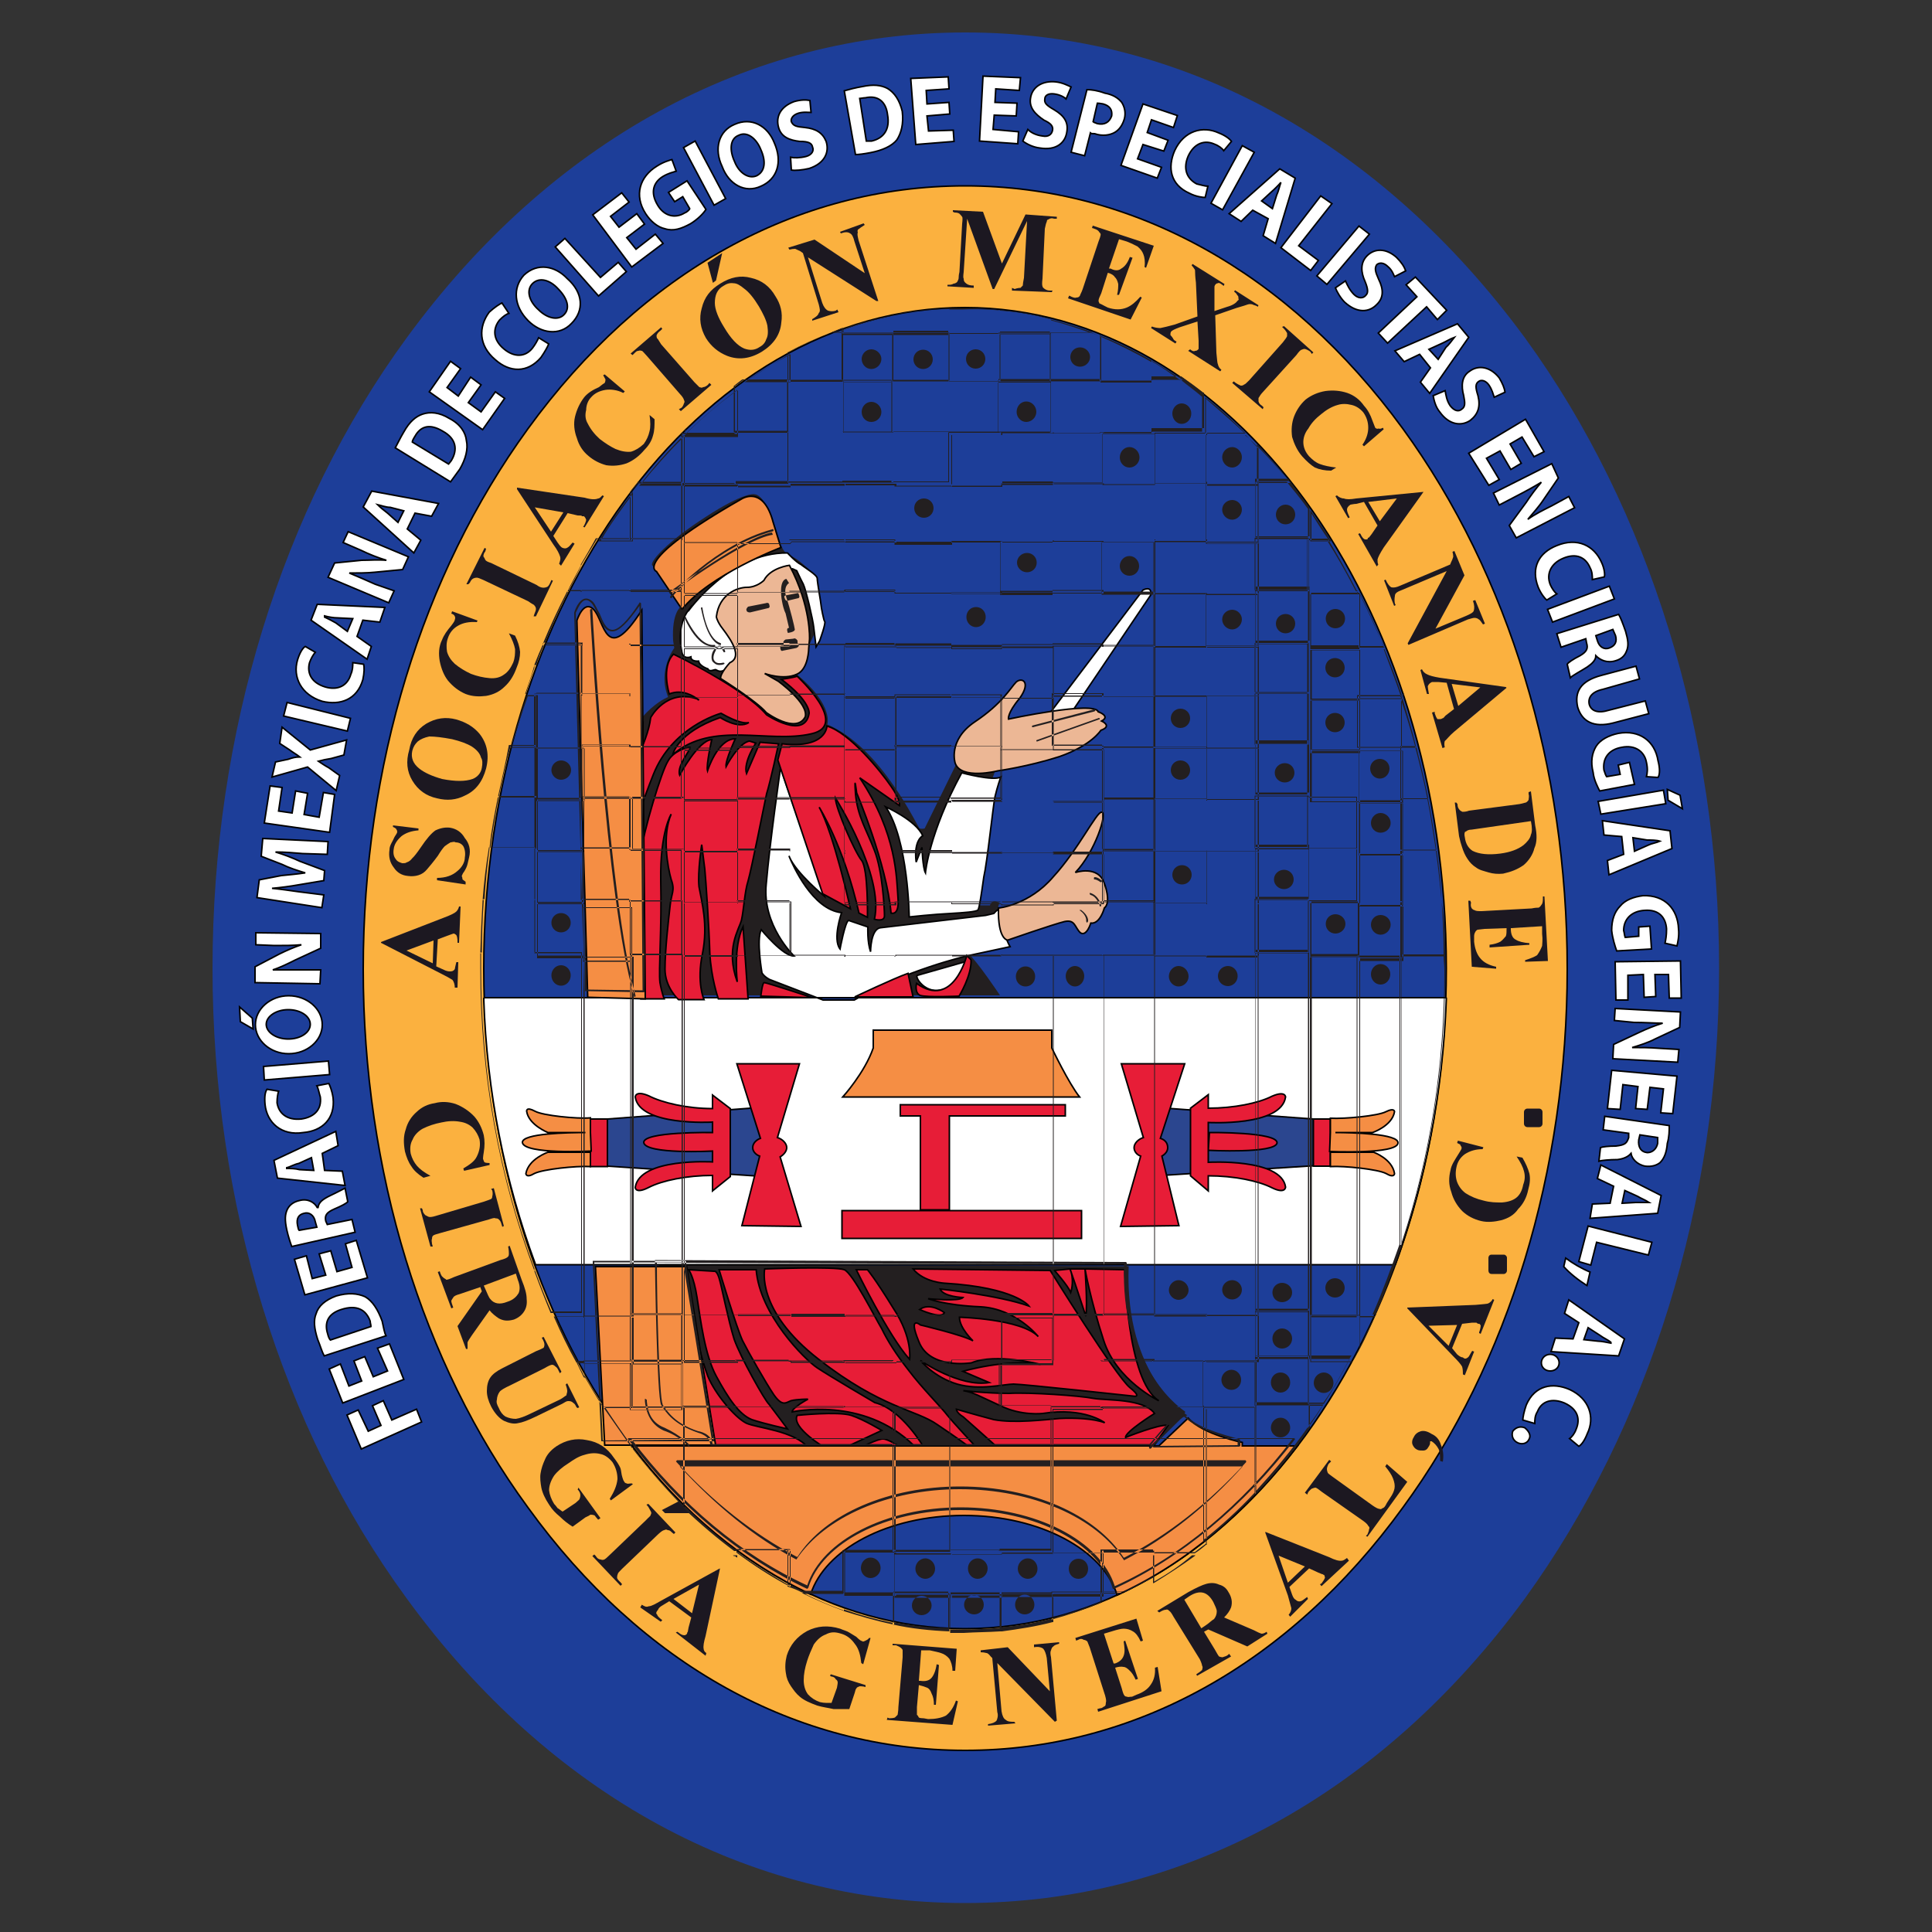
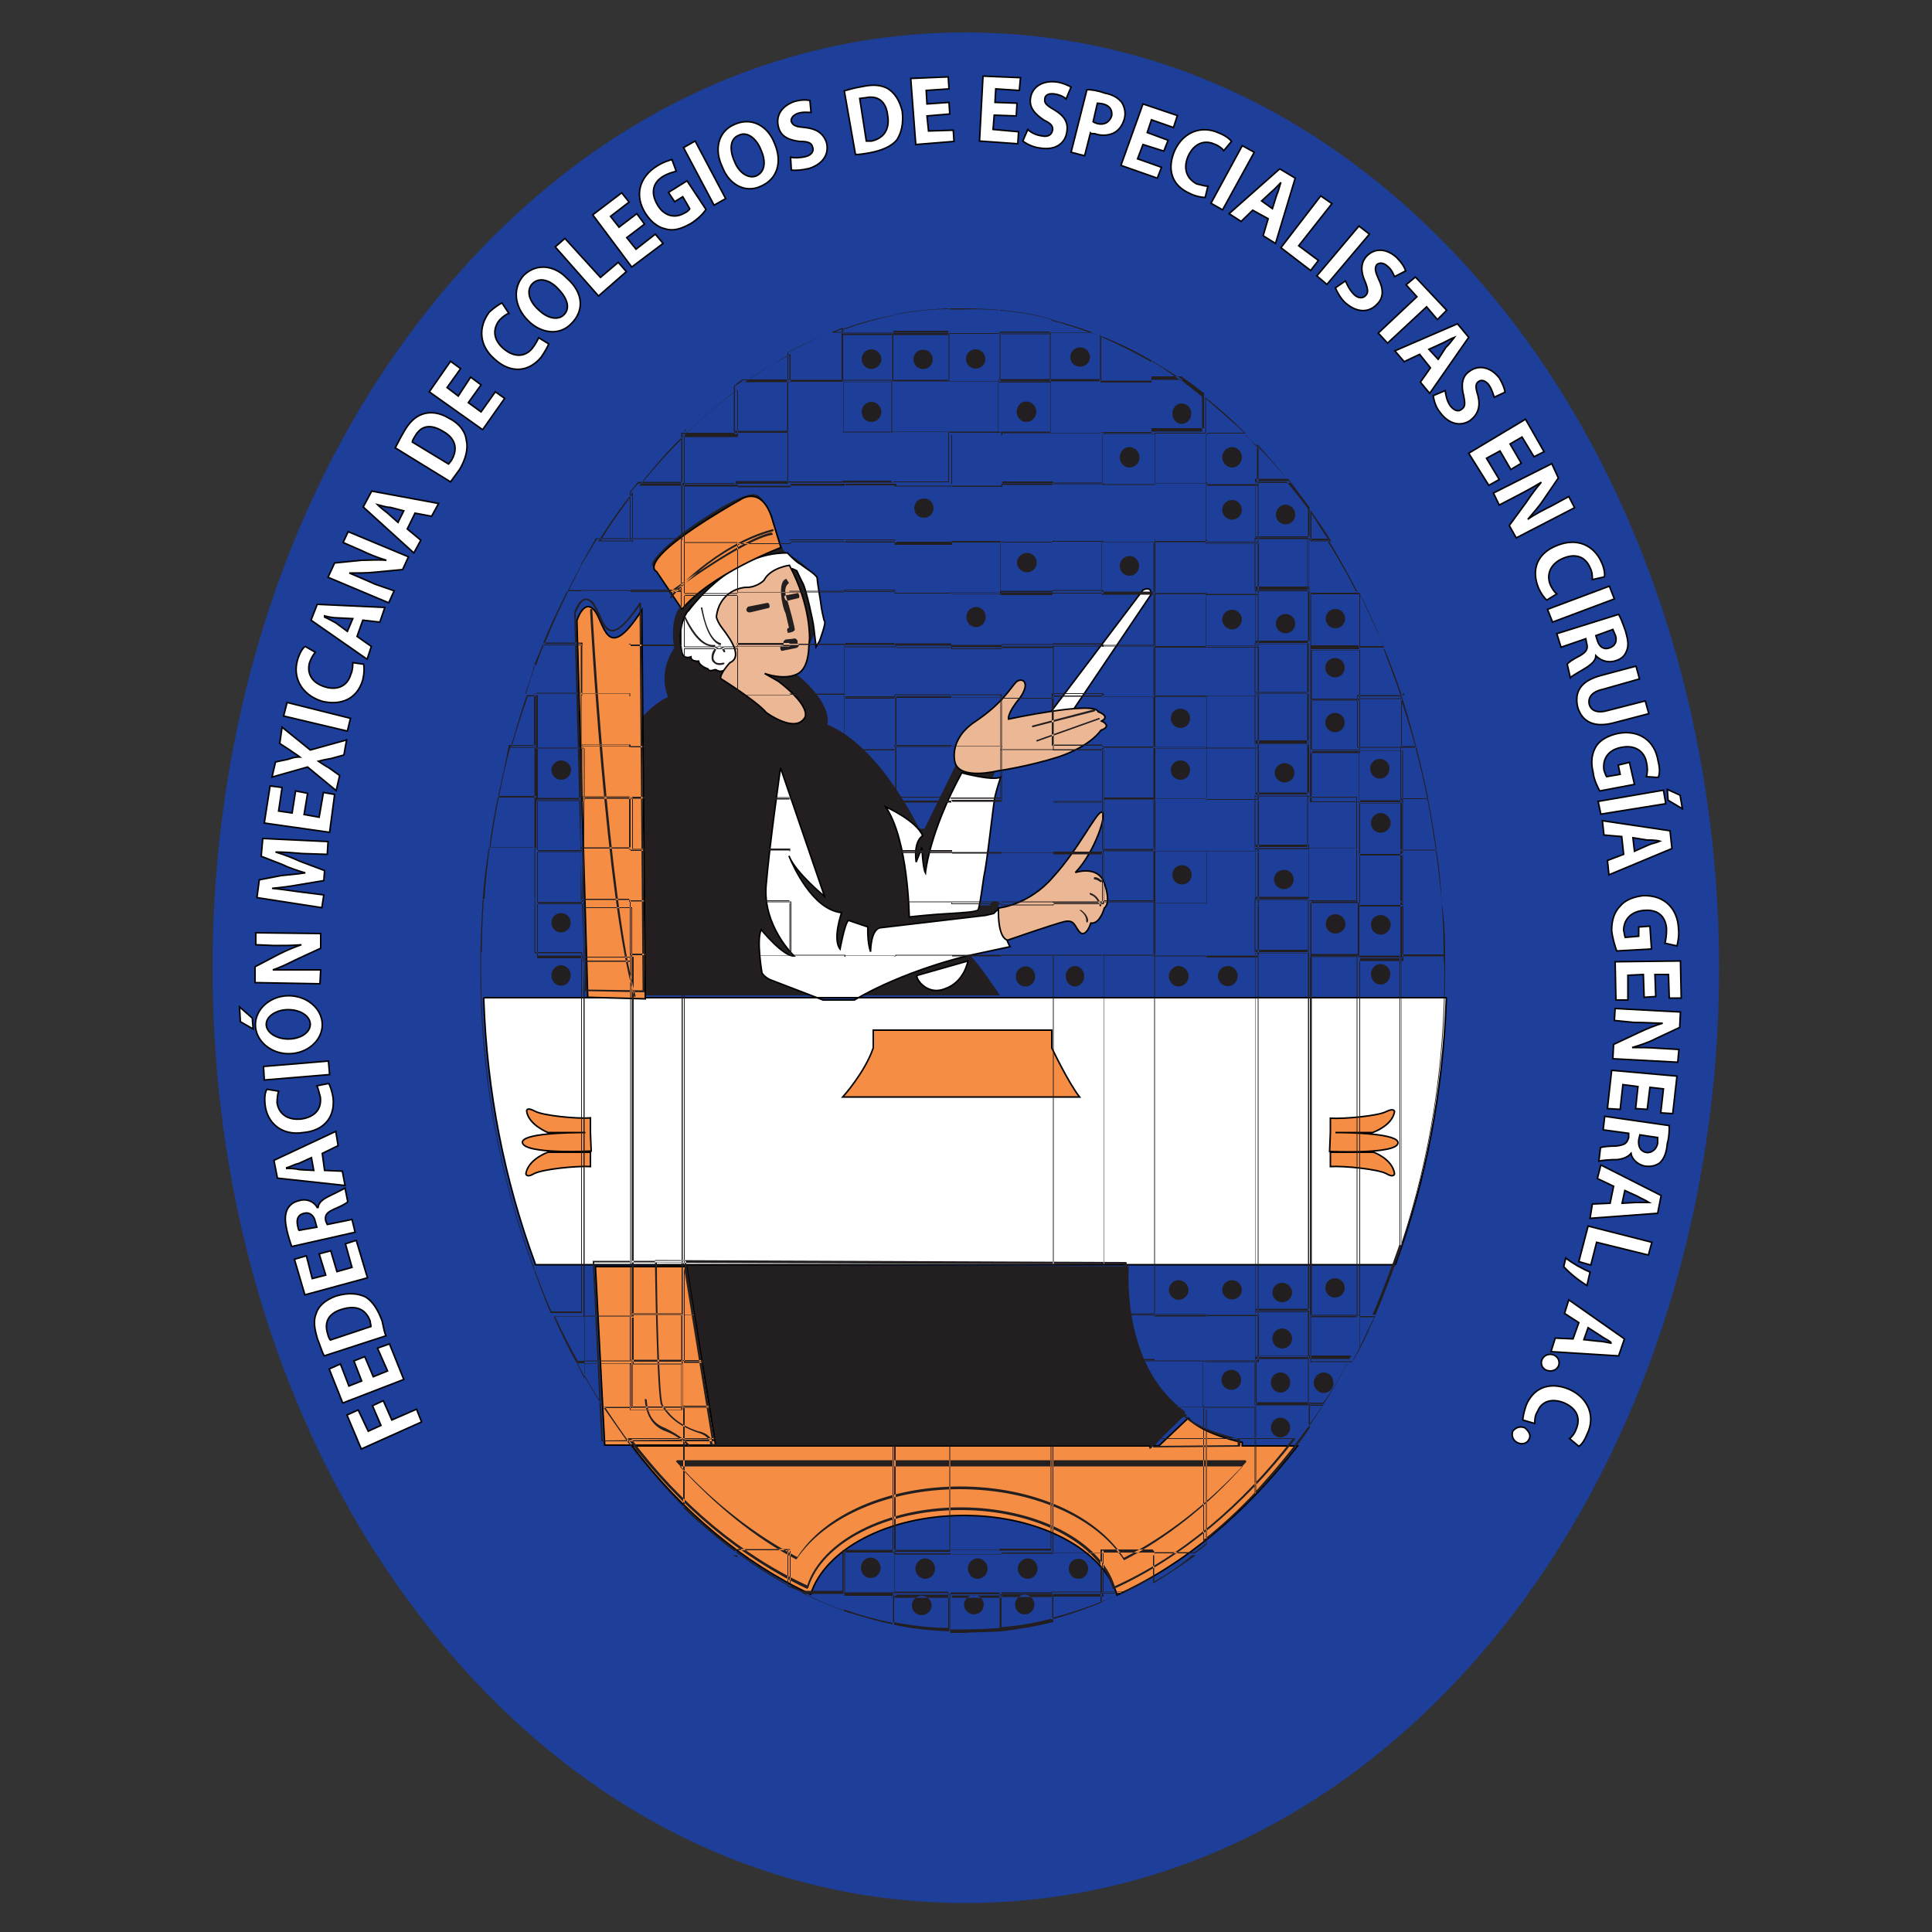
<svg xmlns="http://www.w3.org/2000/svg" version="1.2" viewBox="0 0 500 500" width="500" height="500">
  <rect x="0" y="0" width="500" height="500" fill="#333333" stroke="none" />
  <title>50-logo-svg</title>
  <style>
		.s0 { fill: #1d3e99 } 
		.s1 { fill: #fbb13f;stroke: #000000;stroke-width: .4 } 
		.s2 { fill: #231f20 } 
		.s3 { fill: #1c1821 } 
		.s4 { fill: #ffffff;stroke: #000000;stroke-width: .4 } 
		.s5 { fill: #2b468f;stroke: #000000;stroke-width: .4 } 
		.s6 { fill: #e71d37;stroke: #000000;stroke-width: .4 } 
		.s7 { fill: #ecb795;stroke: #000000;stroke-width: .4 } 
		.s8 { fill: #f58e44;stroke: #000000;stroke-width: .4 } 
	</style>
  <path id="blue" class="s0" d="m249.8 492.5c-56.1 0-107.5-27.9-144.6-78.9-32.4-44.3-50.2-102.3-50.2-163 0-60.7 17.8-118.8 50.2-163.1 37.1-50.8 88.5-79.1 144.6-79.1 56.4 0 107.6 28.3 144.9 79.1 32.2 44.3 50.2 102.4 50.2 163.1 0 60.7-18 118.5-50.2 163-37.3 51-88.8 78.9-144.9 78.9z" />
-   <path id="yellow" fill-rule="evenodd" class="s1" d="m405.6 250.8c0 52.1-15.1 101.9-42.5 139.3-29.6 40.8-69.9 62.9-113.3 62.9-43.6 0-83.7-22.1-113.2-62.9-27.4-37.4-42.6-87.2-42.6-139.3 0-52.4 15.2-102.1 42.6-139.8 29.5-40.6 69.6-62.9 113.2-62.9 43.4 0 83.7 22.3 113.3 62.9 27.4 37.7 42.5 87.4 42.5 139.8zm-31.3-0.2c0-94.6-55.7-171-124.6-171-68.9 0-124.5 76.4-124.5 171 0 94.5 55.6 170.9 124.5 170.9 68.9 0 124.6-76.4 124.6-170.9z" />
  <path id="shadow" class="s2" d="m165 256.9c-2.6-3.9-2.8-15.5-3.7-19.9-0.9-4.4-2.6-16.2-2.6-16.2-2-9-0.9-18.9-0.9-18.9 5.3-18 15.1-21.5 15.1-21.5-2.8-7 1.6-12.7 1.6-12.7l-0.3-1.9c-0.4-7.3 2-8.8 2-8.8 0 0-6.6-9.9-7.4-10.7-0.7-0.9 3.7-6 13.8-12.5 9.8-6.4 12.5-5.9 12.5-5.9 3.9 0 6.8 13.1 6.8 13.1l0.4 0.4c0 0 0.4 1.6 2.2 2.4 1.7 0.7 3.3 2.2 4.6 3.3 1.1 1.3 1.1 3.5 1.1 4.4 0 1.1 0.9 2.9 0.6 4 0 1.1 1.1 1.5 1.1 4.1 0 2.7-2.6 7.5-2.6 7.5 0 6.3-3.1 7.4-3.1 7.4 9.7 8.1 7.9 13 7.9 13 14 5.9 23.3 26.5 23.9 26.9 0.7 0.2 1.3 0 1.3 0l8.3-16.9c0.7 3.5 10.1 1.6 10.1 1.6 0 0-1.7 4.3-2.2 7.2-0.6 3.1-1.5 12.7-2.4 19.1-0.8 6.3-1.1 8.9-1.1 8.9h4.2c0.7-1.9 2.4-0.6 2.4-0.6-1.5 4.6 2 10.1 2 10.1l-10.3 2.6c2.8 2.6 8.5 11.2 8.5 11.2h-94m127.3 70.1c-1.1 28.7 15.2 38.6 15.2 38.6-2.9 0.6-8.8 8.3-8.8 8.3h-113.5c0-2.6-3.5-3.3-3.5-3.3-6.4-2-8.4-5.3-9.4-7.2-1.1-1.8-1.6-36.8-1.6-36.8z" />
-   <path id="black-1" fill-rule="evenodd" class="s3" d="m113.3 243.1l-0.4 7 2 0.9q0.8 0.4 1.5 0.4c0.4 0 0.9 0 1.3-0.6 0-0.2 0.2-0.9 0.4-1.8h0.5l-0.2 6.6h-0.7c0-0.7-0.2-1.5-0.6-2q-0.9-0.6-3.1-1.7l-15.4-7.9v-0.2l16.5-6.4q2.4-0.9 3-1.5 0.5-0.5 0.7-1.3h0.4l-0.4 9.4h-0.4v-0.2q0-1.3-0.3-1.8-0.2-0.2-0.6-0.4-0.2 0-0.7 0.2 0 0-1.1 0.4zm-1.1 0.3l-7 2.6 6.8 3.3zm-10.5-29.8l6.6 0.8v0.5q-2.7 0.2-4.4 1.5-1.8 1.6-2 3.3c-0.2 1.1 0 2 0.5 2.6 0.4 0.7 1.1 0.9 1.7 1.1 0.5 0 0.9 0 1.1-0.2 0.7-0.2 1.1-0.6 1.5-1.1q0.7-0.6 2.2-2.8 2.2-3.3 3.8-4.4 1.9-0.9 3.7-0.7 2.6 0.4 3.9 2.7c1.1 1.3 1.6 3 1.1 5q-0.2 0.9-0.4 1.7-0.2 0.9-0.9 2c-0.4 0.5-0.4 0.7-0.6 1.1q0.2 0.5 0.2 0.9c0.2 0.2 0.6 0.4 0.8 0.6v0.7l-7.4-1.1v-0.6q3.3 0 5.3-1.8c1.1-0.9 1.9-2.2 1.9-3.5 0.2-1.1 0-2.2-0.4-2.9-0.4-0.6-1.1-1-2-1-0.4-0.3-0.9 0-1.3 0q-0.7 0.4-1.5 1-0.7 0.7-1.8 2.5c-1.1 1.5-2.2 2.8-2.8 3.5q-0.9 1.1-2.2 1.5-1.3 0.4-2.7 0.2-2.4-0.2-3.7-2.2-1.5-1.9-1.1-4.6c0-0.6 0.2-1.1 0.5-1.7q0.4-0.7 0.8-1.6 0.7-1 0.7-1.3 0-0.4-0.2-0.6 0-0.3-0.9-0.7zm4.2-19.5q0.8-4.6 4.4-6.8 3.7-2.2 7.8-1.1c2.4 0.7 4.4 1.8 6 3.7q3 3.8 1.7 9c-0.9 3.3-2.6 5.7-5.5 7q-3.3 1.7-7.2 0.7-4.2-0.9-6.4-4.6-2.1-3.5-0.8-7.9zm0.8 0.2q-0.6 2.7 1.8 4.6 2 1.6 5.9 2.7 5.1 1 7.9 0c1.3-0.5 2.2-1.6 2.4-2.9 0.2-1.1 0.2-2-0.2-2.6q-0.4-1.6-2.4-2.9-1.8-1.1-5.1-1.9-3.7-0.7-5.9-0.7-1.9 0.4-3 1.3c-0.7 0.7-1.1 1.3-1.4 2.4zm10.3-36.1l6.6 2.4-0.2 0.4q-2.9-0.2-4.8 0.9-2 1.1-2.7 3.3c-0.4 1.1-0.4 2.4-0.2 3.5q0.5 1.7 2 3.1 1.8 1.5 4.2 2.6 2.4 0.9 4.8 1.1 2.2 0.2 3.7-0.9c1.1-0.7 1.8-1.8 2.4-3.1 0.5-1.3 0.5-2.4 0.5-3.5q-0.3-1.7-1.6-4.1l1.6 0.6q1.1 2.2 1.3 4.2 0 2-0.9 4.1-1.1 3.1-3.1 4.9-1.9 1.9-4.8 2.4c-1.7 0.2-3.5 0.2-5.3-0.5q-2.6-1.1-4.6-3.5c-1-1.3-1.7-3-2.1-5-0.3-1.8-0.3-3.7 0.6-5.5 0.5-1.3 1.3-2.4 2.4-3.7 0.7-0.9 0.9-1.3 0.9-1.5q0.2-0.5 0-0.9-0.2-0.5-0.9-0.7zm25.7-8.1l0.4 0.2-4.4 9.2h-0.6l0.2-0.6q0.4-0.9 0.4-1.3 0-0.5-0.4-0.9c0-0.2-0.7-0.4-1.6-1.1l-11.6-5.5q-1.3-0.6-1.7-0.6-0.5 0-0.9 0.2c-0.4 0.2-0.7 0.6-0.9 1.1l-0.4 0.4h-0.5l4.7-9.4 0.4 0.2-0.2 0.7q-0.5 0.6-0.5 1.3 0.3 0.4 0.5 0.9 0.2 0.4 1.5 0.8l11.8 5.7c0.9 0.7 1.6 0.7 1.8 0.7q0.4 0 0.9-0.2 0.4-0.2 0.8-1.1zm4.2-17.3l-3.7 5.9 1.1 1.7q0.6 0.9 1.1 1.3c0.6 0.3 1.1 0.3 1.5 0q0.4-0.2 1.3-1.3l0.5 0.3-3.5 5.7-0.5-0.5c0.2-0.6 0.5-1.3 0.2-2-0.2-0.6-0.6-1.5-1.7-3l-9.4-14.3v-0.4l17.5 2.6c1.7 0.5 2.8 0.5 3.5 0.2 0.4 0 0.7-0.4 1.1-0.8l0.4 0.2-5 8.1-0.4-0.2 0.2-0.2c0.4-0.7 0.6-1.4 0.6-1.6-0.2-0.4-0.2-0.6-0.6-0.9 0 0-0.2 0-0.5 0 0-0.2-0.4-0.2-1.1-0.2zm-1.1-0.2l-7.4-1.3 4.2 6.3zm10.7-35.7l5.2 4.4-0.4 0.4c-1.5-0.8-3.3-1-4.6-0.8q-2.4 0.4-3.7 1.9c-0.9 0.9-1.3 2.2-1.3 3.3q-0.5 2 0.4 3.5 1.1 2.2 3.1 4 2.2 1.7 4.1 2.6 2.2 0.9 4 0.7 1.7-0.5 3.3-2 1.1-1.5 1.5-3.3 0.4-1.5 0-4.2l1.3 1.1c0 1.6 0 2.9-0.4 4.2q-0.5 2-2.2 3.7-2 2.4-4.6 3.5-2.6 0.9-5.3 0.5-2.6-0.7-4.6-2.4-2.2-1.8-3-4.6c-0.7-1.8-0.9-3.8-0.5-5.5q0.7-2.9 2.4-5.1c0.9-1.1 2.2-1.9 3.8-2.6q1.1-0.9 1.5-1.1 0.2-0.4 0.2-0.9-0.2-0.4-0.6-1.1zm27.1 2.2l0.5 0.5-7.9 6.8-0.5-0.5 0.7-0.4q0.4-0.4 0.6-1.1 0.3-0.4 0-0.9c0-0.2-0.4-0.9-1-1.5l-8.6-9.9c-0.6-0.6-1.1-1.3-1.3-1.3-0.2 0-0.4-0.2-0.9 0-0.4 0-0.6 0.2-1.1 0.7l-0.4 0.4-0.5-0.4 7.9-6.8 0.3 0.4-0.5 0.5q-0.6 0.4-0.9 1c-0.2 0.3 0 0.7 0 0.9 0.3 0.2 0.5 0.7 1.1 1.6l8.6 9.8q1 1 1.3 1.3c0.2 0 0.7 0.3 0.9 0q0.6 0 1.3-0.6zm2.8-25.7c2.7-1.7 5.3-2.2 7.9-1.5q4.2 0.9 6.4 4.8c1.3 2 1.9 4.2 1.5 6.8q-0.4 4.6-5 7.5-4.6 2.8-9 1.1-3.5-1.4-5.5-4.6-2.2-3.8-1.1-7.7c0.7-2.9 2.2-4.8 4.8-6.4zm0.5-7.9l-1.6 7.1-0.8 0.6-1.4-5.2zm0.3 8.5c-1.6 0.9-2.2 2.4-2.2 4.4 0 1.7 0.9 3.9 2.4 6.3q2.6 4.4 5.2 5.5c1.4 0.5 2.7 0.5 4-0.4q1.3-0.7 1.7-2c0.5-0.9 0.5-2 0.3-3.5-0.3-1.5-1.1-3.1-2.2-5q-2-3.3-3.8-4.6c-1.1-0.9-1.9-1.4-2.8-1.4q-1.3-0.2-2.6 0.7zm23.6-12l13 8.7-2.7-8.3c-0.2-0.9-0.6-1.8-1.1-2q-0.8-0.6-2.4 0l-0.2-0.4 6.1-2.2 0.3 0.4q-1.1 0.7-1.6 1.1-0.4 0.2-0.2 0.9c-0.2 0.4 0 1.1 0.2 2l5.1 15.7h-0.5l-17.7-11.3 3.7 11.8c0.4 1.1 0.9 1.7 1.5 2q1 0.3 2 0l0.4-0.3 0.3 0.7-6.8 2.2v-0.4c0.8-0.5 1.5-0.9 1.7-1.6 0.5-0.4 0.2-1.3 0-2.2l-4.1-13.3-0.7-0.5q-0.9-0.4-1.3-0.6-0.7 0-1.5 0.2l-0.3-0.5zm48.5 6.2l6.1-12.7 8.1 0.6v0.5h-0.7q-0.8-0.3-1.5 0.2c-0.2 0-0.4 0.2-0.4 0.6q-0.2 0.3-0.5 1.8l-0.6 12.9q-0.2 1.6 0 2 0 0.3 0.6 0.7c0.3 0.2 0.7 0.4 1.4 0.4h0.6l-0.2 0.4-10.3-0.4v-0.7l0.7 0.3q0.8-0.3 1.5-0.3 0.3-0.3 0.6-0.6 0-0.5 0.3-2l0.8-14.7-8.5 17.6h-0.4l-6.6-18.2-0.9 13.8q-0.2 1.5 0 1.7c0 0.7 0.2 0.9 0.7 1.3q0.6 0.5 1.9 0.5v0.6l-6.8-0.4v-0.4h0.3c0.4 0 0.8 0 1.3-0.3q0.4 0 0.9-0.4c0.2-0.4 0.4-0.7 0.4-1.1 0-0.2 0-0.7 0.2-1.5l0.7-12.5q0.2-1.6 0-1.8-0.3-0.4-0.7-0.8-0.4-0.3-1.3-0.3l-0.4-0.2v-0.4l7.8 0.4zm30.3-6.3l-2.6 7.6h0.4q1.7 0.9 2.8 0 1.4-0.8 2.2-3l0.7 0.2-3.5 9.6h-0.5c0.3-1.1 0.3-2.2 0.3-2.8q-0.3-1.3-0.9-1.8c-0.2-0.4-0.9-0.9-1.8-1.1l-1.7 5.3c-0.5 1.1-0.7 1.5-0.7 2 0 0.2 0.2 0.4 0.2 0.6q0.5 0.2 1.4 0.7l0.8 0.4q2.7 0.9 4.9 0 1.7-0.7 3.5-2.8l0.4 0.2-2.9 5.7-16.2-5.5 0.3-0.7 0.6 0.3q0.9 0.4 1.3 0.2c0.5 0 0.7-0.2 0.9-0.5 0-0.2 0.4-0.8 0.7-1.7l4.1-12.3q0.5-1.3 0.5-1.5 0.2-0.5-0.3-0.9c-0.2-0.4-0.6-0.7-1.3-0.9l-0.6-0.2 0.2-0.6 15.8 5.2-2 5.7-0.4-0.2c0.2-1.3 0-2.6-0.3-3.3q-0.4-1.1-1.5-2c-0.4-0.2-1.5-0.8-2.8-1.3zm24.9 19.7l0.3 9.7c0.2 1.7 0.2 2.6 0.4 3q0.2 0.9 0.9 1.4l-0.3 0.4-8.3-5.3 0.5-0.4q0.8 0.7 1.3 0.4 0.4 0 0.6-0.2 0.3-0.2 0.3-0.4 0-0.5 0-2l-0.3-5-4.6 1.5q-1.9 0.7-2.2 1.1c-0.2 0.2-0.2 0.7-0.2 0.9 0.2 0.2 0.5 0.6 0.7 0.9 0 0.2 0.4 0.6 0.9 0.8l-0.3 0.5-6.3-4 0.2-0.4q1.1 0.4 2.2 0.4 1.1-0.2 3.7-0.9l5.9-2.1-0.4-8.8c-0.2-1.5-0.2-2.4-0.2-2.4 0-0.7 0-0.9-0.2-1.1q-0.3-0.5-0.7-0.9l0.2-0.4 8.3 5.2-0.2 0.5-0.4-0.3c-0.5-0.4-0.9-0.6-1.1-0.4q-0.4 0-0.7 0.4-0.2 0.3-0.2 0.5v6.3l3.3-1.1c1.5-0.4 2.4-1.1 2.6-1.5 0.3-0.2 0.5-0.4 0.3-0.6 0-0.5 0-0.7-0.3-0.9q-0.2-0.5-0.8-0.9l0.2-0.4 6.1 3.9-0.2 0.4c-0.4-0.4-1.1-0.4-1.3-0.6q-0.7-0.2-1.3 0-0.5 0.2-2.9 0.9zm12.5 23.8l-0.2 0.5-7.9-6.8 0.4-0.4 0.5 0.4q0.6 0.4 1.3 0.7c0.2 0 0.6 0 0.9-0.3 0.2 0 0.6-0.4 1.3-1.1l8.7-9.8q0.9-1.1 1.1-1.6c0-0.2 0-0.4 0-0.8-0.2-0.3-0.4-0.7-0.8-1.1l-0.5-0.5 0.5-0.2 7.6 6.8-0.4 0.4-0.4-0.6q-0.7-0.5-1.4-0.7c-0.2 0-0.4 0-0.8 0.2q-0.4 0-1.4 1.4l-8.7 9.6c-0.7 0.7-0.9 1.3-1.1 1.5 0 0.3 0 0.7 0 0.9q0.2 0.7 0.9 1.1zm31.1 5.7l-5.1 4.4-0.4-0.4c1.1-1.6 1.5-3.1 1.5-4.4q0-2.2-1.3-4-1.3-1.5-3-1.9-2-0.5-3.6 0c-1.5 0.4-3 1.3-4.3 2.4q-2.2 1.7-3.3 3.7c-0.9 1.1-1.3 2.4-1.3 3.5q0 2 1.5 3.7c0.9 0.9 1.7 1.6 2.8 2q1.6 0.6 4.2 0.9l-1.3 0.8q-2.4 0-4.2-0.8-1.5-0.9-3.3-2.9c-1.3-1.5-2.1-3.3-2.6-5q-0.4-2.9 0.5-5.3 1-2.6 3-4.4 2.2-1.7 5.1-2.2 3-0.4 5.7 0.5c1.7 0.6 3.2 1.7 4.3 3.3q1.4 1.5 2.2 3.9 0.5 1.3 0.7 1.8 0.4 0.4 0.9 0.2 0.4 0.2 1.1-0.2zm-1.6 24.9l-3.5-6.1-2 0.5c-0.6 0-1.3 0.2-1.5 0.2-0.6 0.4-0.9 0.8-0.9 1.3q0 0.6 0.7 2l-0.4 0.2-3.3-5.7 0.4-0.2c0.4 0.4 1.1 0.8 1.8 0.8q0.9 0.4 3.2 0l17.4-1.7-10.3 14.4q-1.4 2.2-1.6 3.1c0 0.5 0 0.9 0.2 1.3l-0.4 0.5-4.8-8.4 0.4-0.2 0.2 0.2q0.5 1.1 1.1 1.4 0.4 0 0.7 0c0-0.3 0.2-0.5 0.4-0.5 0 0 0.3-0.4 0.7-0.9zm0.6-1.1l4.4-5.9-7.4 0.9zm21.9 14l-7.5 13.8 7.9-3.3c0.9-0.4 1.8-0.8 2-1.3 0.2-0.6 0.2-1.5-0.2-2.6l0.6-0.2 2.5 6.1-0.5 0.2c-0.4-0.6-0.9-1.3-1.1-1.3-0.2-0.2-0.6-0.4-1.1-0.4q-0.4 0-1.7 0.4l-15.4 6.6-0.2-0.4 10.1-18.7-11.6 4.9c-1.1 0.4-1.8 0.8-1.8 1.5q-0.2 1.1 0 2l0.2 0.4-0.4 0.2-2.6-6.6 0.4-0.2q0.7 1.6 1.5 2 0.9 0.2 2.2-0.4l13-5.5 0.2-0.5q0.4-0.8 0.6-1.5 0-0.6-0.2-1.3l0.5-0.2zm-2.7 34.6l-1.9-6.8-2.2-0.2q-0.9 0-1.6 0c-0.4 0.2-0.8 0.4-1.1 1.1q0 0.4 0.3 2h-0.5l-1.7-6.2 0.4-0.2q0.4 0.9 1.3 1.3 0.9 0.5 3.3 0.9l17.1 2.4 0.2 0.2-13.6 11.4c-1.3 1.1-1.9 2-2.4 2.4q-0.2 0.7 0 1.6l-0.6 0.2-2.7-9.2 0.7-0.2v0.4c0.2 0.6 0.4 1.1 0.7 1.5 0.2 0 0.6 0 0.8 0 0 0 0.2 0 0.5-0.2 0.2 0 0.4-0.2 0.8-0.7zm1.1-0.8l5.7-4.8-7.4-0.9zm-0.9 25h0.4l0.3 0.4c0 0.7 0.2 1.1 0.4 1.3q0.2 0.4 0.9 0.7c0.2 0 0.9 0 1.7-0.3l13-1.7c1.1-0.2 1.5-0.4 1.7-0.4q0.5-0.3 0.7-0.7c0-0.4 0.2-0.9 0-1.5v-0.5l0.6-0.2 1.1 8.8c0.5 2.4 0.5 4.4-0.2 5.9-0.4 1.7-1.5 3.3-2.8 4.4-1.6 1.1-3.1 1.7-5.3 2.2q-2 0.2-3.7-0.3c-1.3-0.4-2.4-0.6-3.3-1.3q-1.3-0.8-2.2-2.2-0.9-1.3-1.5-3.3-0.3-0.8-0.7-2.6zm19.7 4.8l-15.3 2.2c-0.9 0-1.3 0.3-1.5 0.5 0 0-0.3 0-0.3 0.2q-0.2 0.4 0 1.3 0.3 2.4 2 3.5 2.6 1.3 7.2 0.7 3.8-0.5 6-2.2c0.8-0.7 1.7-1.6 1.9-2.7q0.5-1 0-3.5zm2.9 27.2l-8.1 0.5v0.2c0 1.3 0.4 2.4 1.3 2.8q1.1 0.7 3.5 0.9v0.4l-10.3 0.7v-0.7q1.7-0.2 2.8-0.8c0.7-0.5 0.9-0.9 1.4-1.4 0.2-0.4 0.2-1.3 0.2-2.1l-5.7 0.2q-1.6 0.2-1.8 0.2-0.4 0.2-0.6 0.6-0.3 0.5-0.3 1.1v1.4q0.3 2.8 1.6 4.3 1.3 1.6 4.1 2.2v0.5l-6.3-0.5-0.9-17.1h0.5l0.2 0.5q-0.2 0.9 0.2 1.5c0.2 0.2 0.4 0.4 0.6 0.4 0.5 0.3 0.9 0.3 2 0.3l12.9-0.7c0.9-0.2 1.6-0.2 1.8-0.2q0.4-0.2 0.7-0.7 0.4-0.4 0.4-1.5v-0.7h0.4l0.9 16.7-5.9 0.2v-0.4q2.2-0.7 3.1-1.3 0.8-1.1 1.3-2.4c0-0.5 0.2-1.6 0-3.1zm-272.4 61.8l-6.6 1.5-0.2-0.6c1.5-0.9 2.9-1.8 3.5-3.1q1.1-2.2 0.7-4.4-0.5-1.7-1.8-3.1c-0.9-0.8-1.9-1.3-3.3-1.5q-2.2-0.4-4.8 0.2-2.6 0.5-4.8 1.6c-1.1 0.6-2.2 1.7-2.6 2.8q-0.9 1.5-0.5 3.7 0.5 1.8 1.6 3.1 1.1 1.3 3.5 2.6l-1.8 0.5q-2.2-1.4-3.1-2.9c-0.8-1.1-1.3-2.4-1.7-3.9-0.4-2.2-0.4-4 0.2-5.7q0.7-2.7 2.9-4.6 1.9-1.8 4.6-2.2 2.6-0.7 5.4 0.2c1.8 0.7 3.5 1.8 4.9 3.3q1.7 2 2.4 4.8 0.4 2 0 4.4c-0.2 1.1-0.2 1.7-0.2 1.7 0.2 0.5 0.2 0.7 0.4 0.9q0.4 0.2 1.3 0.2zm-14.7 21.1h-0.6l-2.7-9.9h0.5l0.2 0.5c0 0.6 0.4 1 0.7 1.3q0.4 0.2 0.8 0.4 0.5 0.2 1.8-0.2l12.5-3.7q1.5-0.5 1.9-0.7 0.3-0.2 0.3-0.7 0.2-0.6 0-1.5l-0.3-0.4 0.7-0.2 2.6 9.8-0.4 0.2-0.2-0.6q-0.2-0.9-0.7-1.3-0.2-0.3-0.9-0.3c-0.2-0.2-0.8 0-1.7 0.3l-12.5 3.5q-1.5 0.4-1.8 0.6-0.4 0.2-0.4 0.9c-0.2 0.4 0 0.9 0 1.3zm12.3 10.5l-5.3 1.8q-1.5 0.4-1.7 0.9-0.3 0.4-0.5 0.8c0 0.5 0.2 0.9 0.5 1.8l-0.5 0.2-3.5-9.4 0.5-0.2q0.4 1.3 0.8 1.5c0.3 0.4 0.7 0.4 0.9 0.7q0.5 0 2-0.7l12-4.4q1.6-0.4 2-0.9 0.2-0.2 0.2-0.8c0-0.2 0-0.9-0.2-1.8l0.4-0.2 3.1 8.8c0.9 2.2 1.3 3.7 1.3 5q0.2 1.8-0.6 3.1-0.9 1.5-2.7 2.2c-1.5 0.4-2.6 0.4-3.9-0.3-0.9-0.6-1.8-1.3-2.4-2.1l-4.6 6.5q-0.9 1.3-1.1 1.8c0 0.6 0 1.1 0 1.7h-0.4l-2.2-5.9 6.3-9zm9.2-3.5l-8.3 3.1 0.4 0.9c0.5 1.1 0.9 2.2 1.3 2.6q0.7 0.9 1.8 1.1 1.1 0.2 2.6-0.4c1.6-0.5 2.4-1.4 2.9-2.2 0.4-0.9 0.4-2-0.2-3.5zm7.2 16.4l4.6 9-0.4 0.4-0.3-0.6q-0.4-0.9-0.8-1.1-0.5-0.5-0.9-0.5-0.5 0-2 0.9l-8.8 4.4q-2.4 1.1-2.8 1.7c-0.4 0.5-0.7 1.4-0.7 2-0.2 0.7 0 1.3 0.5 2.2q0.6 1.5 1.7 2.2 1.3 0.6 2.7 0.6 1.5-0.2 4.1-1.5l7.3-3.5c0.8-0.4 1.3-0.9 1.7-1.1 0-0.4 0.2-0.6 0.2-1.1q0-0.6-0.4-1.7l0.4-0.3 3.1 6.2-0.4 0.2-0.3-0.2q-0.4-0.9-0.8-1.1c-0.5-0.5-0.9-0.5-1.4-0.5-0.4 0-0.8 0.3-1.5 0.7l-6.8 3.3q-3.1 1.5-4.6 1.7c-1.1 0.3-2.4 0-3.7-0.6-1.3-0.7-2.4-2-3.3-3.7q-1.1-2.2-1.1-4 0-2.2 0.9-3.5c0.6-0.9 1.7-1.7 3.1-2.4l8.7-4.4q1.5-0.6 2-0.9 0.2-0.4 0.2-0.8 0-0.7-0.7-1.8zm23.1 38.1l-5.7 4.2-0.3-0.4c1.1-1.8 1.8-3.3 2-5.1 0-1.5-0.4-3-1.3-4.4-0.9-1.1-2-1.9-3.1-2.1q-1.9-0.5-4.1 0.2c-1.6 0.4-2.9 1.3-4.2 2.2q-2.4 1.5-3.7 3.2-1.3 2-1.3 3.8 0.2 1.7 1.3 3.5 0.4 0.4 0.9 1.1c0.4 0.2 0.8 0.6 1.3 0.9l3.3-2.2q1.1-0.9 1.1-1.1 0.2-0.5 0.2-0.9c0-0.5-0.2-0.9-0.5-1.3l-0.2-0.2 0.2-0.5 5.7 7.9-0.6 0.4c-0.5-0.6-0.7-0.8-0.9-1.1-0.4-0.2-0.9-0.2-1.1-0.2q-0.2 0.2-1.3 0.7l-3.3 2.4q-1.8-1.1-3.3-2.6c-1.1-0.9-2-1.8-2.8-3.1q-1.6-2.4-2-4.4c-0.2-1.1-0.4-2.6-0.2-3.7 0.2-1.3 0.6-2.4 1.1-3.5q0.8-2 3-3.5c2.4-1.6 5.1-2.2 7.9-1.6q4.4 0.7 7 4.6 1.1 1.4 1.6 2.5 0.2 0.4 0.4 1.9 0.4 1.6 0.7 1.8c0 0.2 0.4 0.4 0.6 0.4 0.2 0.2 0.7 0 1.3 0zm-2.8 25.9l-0.4 0.4-7.3-7.7 0.5-0.4 0.4 0.4c0.4 0.7 0.9 0.9 1.3 0.9q0.4 0.2 0.9 0 0.4-0.2 1.3-1.1l9.4-9c0.7-0.8 1.3-1.1 1.3-1.5q0.3-0.4 0-0.9-0.2-0.4-0.6-1.1l-0.5-0.6 0.5-0.2 7 7.4-0.4 0.4-0.5-0.4c-0.4-0.4-0.6-0.6-1.1-0.6q-0.4-0.3-0.9 0-0.4 0-1.5 1l-9.4 9c-0.7 0.7-1.1 1.1-1.1 1.3-0.2 0.5-0.2 0.7-0.2 1.1q0.2 0.5 0.9 1.1zm18.1-18.4h-7l-0.8-0.8 4.8-2.5zm-0.2 27l-5.7-4.2-1.8 1.1q-0.9 0.5-1.1 1.1c-0.4 0.5-0.7 0.9-0.2 1.3q0 0.4 1.3 1.4l-0.4 0.4-5.3-3.7 0.4-0.7c0.7 0.4 1.1 0.7 1.8 0.4 0.7 0 1.7-0.6 3.3-1.5l15.1-8.3v0.2l-3.7 17.3q-0.7 2.4-0.5 3.3c0 0.4 0.3 0.9 0.7 1.1l-0.2 0.7-7.7-6 0.4-0.2 0.3 0.2q0.8 0.7 1.5 0.7 0.4 0 0.7-0.4 0-0.3 0.2-0.5 0 0 0.2-1.1zm0.2-1.1l1.8-7.4-6.6 3.7zm46.2 6.4l-1.9 6.8-0.5-0.3c-0.2-1.9-0.6-3.7-1.7-5q-1.4-2-3.5-2.6c-1.6-0.5-2.7-0.5-4 0.2q-1.7 0.6-3.1 2.6c-0.6 1.3-1.3 2.9-1.7 4.2q-0.9 2.8-0.9 5 0 2.2 1.1 3.7 1.3 1.4 3.1 2 0.9 0.2 1.5 0.2 0.7 0 1.5 0l1.4-3.9q0.2-1.1 0.2-1.3c0-0.5-0.2-0.7-0.5-0.9-0.2-0.4-0.6-0.7-1.1-0.7l-0.4-0.2 0.2-0.4 9 2.8v0.5c-0.6-0.2-1.3-0.2-1.5-0.2-0.5 0.2-0.7 0.2-0.9 0.6q-0.2 0.2-0.4 1.1l-1.4 4.2q-1.9 0-4.1 0c-1.3-0.3-2.9-0.5-4.2-0.9-1.9-0.7-3.3-1.3-4.4-2.2-1.1-0.9-1.7-1.8-2.4-2.8q-1.1-1.6-1.3-3.3-0.4-2.2 0.2-4.6 1.3-4.2 5.3-6.4 3.9-2 8.5-0.6c0.9 0.4 1.8 0.6 2.4 1q0.5 0.3 1.8 1.1c0.9 0.9 1.3 1.1 1.5 1.1 0.3 0.3 0.5 0 0.7 0 0.4-0.2 0.9-0.4 1.1-0.8zm13.1 3.2l-0.6 7.9h0.4q2 0.3 2.9-0.8c0.6-0.7 1.1-2 1.3-3.5l0.6 0.2-0.8 10.3h-0.5q0-1.8-0.6-2.9c-0.3-0.9-0.7-1.3-1.1-1.5q-0.9-0.4-2.2-0.7l-0.5 5.7c0 1.1 0 1.6 0 2 0.3 0.2 0.3 0.4 0.5 0.7q0.4 0.2 1.3 0.2l1.1 0.2q2.8 0 4.6-0.9 1.7-1.3 2.6-3.9l0.5 0.2-1.4 6.1-17-1.3 0.2-0.6 0.4 0.2q0.9 0 1.5-0.2 0.4-0.4 0.7-0.7c0-0.2 0.2-0.9 0.2-2l1.1-12.9c0-0.9 0-1.3 0-1.8 0-0.2-0.2-0.4-0.4-0.6q-0.5-0.4-1.3-0.7h-0.9v-0.4l16.6 1.3-0.4 5.7h-0.7c0-1.3-0.4-2.4-0.8-3.1q-0.9-1.1-2.2-1.5c-0.5-0.2-1.6-0.4-2.9-0.7zm22.4-0.8l10.9 11.4-0.8-8.6q-0.3-1.7-0.9-2.4c-0.5-0.4-1.3-0.6-2.4-0.4v-0.7l6.5-0.6v0.4c-0.8 0.2-1.3 0.4-1.5 0.7q-0.4 0.2-0.6 1-0.3 0.5 0 1.8l1.5 16.4-0.5 0.3-14.9-15.2 1.1 12.5q0.3 1.8 1.1 2.2c0.5 0.5 1.4 0.5 2 0.5h0.2l0.3 0.4-7.1 0.6v-0.4q1.6-0.2 2.2-0.9c0.2-0.4 0.5-1.3 0.2-2.2l-1.3-14-0.4-0.4q-0.7-0.9-1.1-0.9-0.7-0.2-1.5-0.2v-0.5zm24.9-3.5l2.5 7.7h0.4q1.7-0.6 2.2-2c0.4-1.1 0.2-2.2 0-3.7l0.4-0.2 3.3 9.9-0.6 0.2q-0.7-1.6-1.6-2.4-0.9-0.9-1.5-0.9-0.9-0.2-2.2 0.2l1.7 5.3q0.4 1.6 0.7 1.9 0.2 0.3 0.7 0.3c0.2 0.2 0.6 0 1.3 0l1.1-0.5q2.6-0.9 3.7-2.6 1.3-1.8 1.1-4.4l0.7-0.2 1 6.3-16.4 5.3-0.2-0.7 0.7-0.2c0.6 0 0.8-0.4 1.3-0.6q0.2-0.3 0.2-0.9 0.2-0.4-0.2-1.8l-4-12.5q-0.4-1-0.6-1.5-0.5-0.4-0.9-0.4-0.7-0.5-1.5 0l-0.5 0.2-0.2-0.7 15.8-5 1.7 5.7-0.6 0.2q-0.9-2-2-2.6-1.1-0.7-2.4-0.7-0.9 0-3.1 0.7zm25.9-0.5l2.8 4.6c0.5 0.9 0.9 1.6 1.1 1.8q0.5 0.2 0.9 0.2c0.4-0.2 1.1-0.2 1.7-0.9l0.5 0.7-8.8 5-0.2-0.4q1.1-0.7 1.5-1.1c0-0.2 0.3-0.7 0-1.1 0-0.2-0.2-0.9-0.6-1.7l-6.8-11q-0.7-1.3-1.1-1.5-0.4-0.5-0.9-0.3-0.6 0-1.7 0.7l-0.5-0.4 8.1-4.9q3.1-1.7 4.6-2.1 1.8-0.5 3.3 0.2 1.6 0.4 2.4 1.9 1.3 2 0.7 4-0.5 1.3-1.8 2.6l7.7 3.3q1.3 0.7 2 0.9 0.6 0 1.3-0.5l0.2 0.5-5.2 3.3-10.1-4.4zm-5.1-8.3l4.4 7.4 0.9-0.6c1.1-0.7 1.7-1.4 2.4-1.8q0.7-0.9 0.7-2c0-0.6-0.5-1.5-0.9-2.4q-1.1-2-2.6-2.4-1.6-0.4-3.6 0.9zm32.3-8.1l-5.1 4.8 0.7 2q0.4 1.1 0.9 1.3 0.6 0.6 1.3 0.4c0.2 0 0.8-0.4 1.7-1.1l0.2 0.5-4.6 4.6-0.4-0.5q0.7-0.8 0.7-1.7-0.3-1.1-0.9-3.3l-5.9-16.4h0.2l16.4 6.5q2.2 1.1 3.3 0.9 0.4 0 1.3-0.7l0.5 0.7-7.1 6.6-0.4-0.5 0.4-0.2q0.7-0.9 0.9-1.5 0-0.2-0.2-0.7-0.2 0-0.4-0.2c-0.3 0-0.5-0.2-1.1-0.4zm-1.1-0.5l-6.8-2.8 2.4 7zm21.2-26.5l5.3 4.6-10.3 14.2-0.4-0.2 0.4-0.4q0.4-0.9 0.4-1.3 0.3-0.5-0.2-0.9-0.2-0.5-1.3-1.3l-10.7-7.5q-1.1-0.9-1.6-1.1-0.4 0-0.8 0.2c-0.3 0-0.7 0.5-1.1 0.9l-0.3 0.7-0.6-0.5 6.3-8.5 0.5 0.4-0.7 0.7c-0.2 0.4-0.4 0.9-0.4 1.3q0 0.4 0.2 0.9 0 0.2 1.3 1.1l10.3 7.4q1.3 0.9 1.8 0.9 0.4 0.2 0.8-0.2 0.5 0 1.1-1.3l0.9-1.4q0.9-1.3 1.1-2.4 0.2-1.1-0.4-2.6-0.5-1.3-2-3.1zm14.5-0.6l-0.7-0.2c0-1.3 0-2.2-0.4-3.1q-0.7-1.3-1.8-2h-0.2c-0.2 0-0.2 0-0.2 0.2q0 0 0 0.3 0 0.4-0.5 1.1c-0.2 0.4-0.6 0.8-1.3 0.8-0.6 0-1.1 0-1.5-0.2q-0.9-0.4-1.3-1.5-0.2-0.9 0.4-1.8 0.5-1.1 1.8-1.5c0.8-0.2 1.7 0 2.8 0.7q1.8 0.8 2.4 2.8 0.9 2 0.5 4.4zm5-35.7l-2.6 6.3 1.3 1.6q0.9 0.8 1.5 0.8c0.5 0.5 0.9 0.3 1.3 0 0.3-0.2 0.5-0.8 1.1-1.7l0.5 0.2-2.4 6.1-0.5-0.2c0-0.6 0-1.3-0.2-2q-0.4-0.8-2.2-2.6l-12-12.5v-0.2l17.7-0.7c1.8-0.2 2.9-0.2 3.3-0.4 0.4-0.2 0.9-0.6 1.1-1.1l0.4 0.2-3.5 8.8-0.4-0.2v-0.2q0.4-1.1 0.4-1.8c-0.2-0.2-0.2-0.4-0.4-0.4-0.2 0-0.4 0-0.7-0.3q-0.2 0-1.1 0zm-1.3 0.3l-7.4 0.2 5.2 5.2zm8.1-17.4c0-0.4 0.3-0.8 0.8-0.8h3.2c0.4 0 0.8 0.4 0.8 0.8v3.3c0 0.5-0.4 0.9-0.8 0.9h-3.2c-0.5 0-0.8-0.4-0.8-0.9zm-7.9-30.3l6.6 1.7-0.2 0.5q-2.6 0-4.6 1.3-1.8 1.3-2.2 3.5-0.4 2 0.2 3.7 0.7 1.8 2.2 2.9 2 1.3 4.6 1.9c1.8 0.5 3.3 0.5 4.8 0.5q2.5-0.2 3.8-1.3 1.3-1.1 1.7-3.3c0.5-1.3 0.5-2.4 0.2-3.5q-0.4-1.6-1.9-3.8l1.5 0.3q1.3 2.2 1.8 4.1 0.4 1.8-0.3 4.2c-0.4 2-1.3 3.7-2.6 5-1.1 1.6-2.6 2.4-4.4 2.9-1.7 0.4-3.5 0.6-5.2 0.2q-2.9-0.7-4.9-2.6-2.1-2.2-2.8-4.9c-0.7-1.9-0.7-3.7-0.2-5.7 0.2-1.3 1.1-2.6 1.9-3.9q0.7-1.1 0.9-1.5 0.2-0.5-0.2-0.9c0-0.4-0.4-0.4-0.9-0.7zm17.1-7.4c0-0.5 0.4-0.9 0.9-0.9h3c0.5 0 0.9 0.4 0.9 0.9v3c0 0.5-0.4 0.9-0.9 0.9h-3c-0.5 0-0.9-0.4-0.9-0.9z" />
  <path id="white" fill-rule="evenodd" class="s4" d="m360.9 327.3h-222.4v-0.3c-7.9-21.4-12.5-44.4-13.3-68.3 0-0.3 0-0.3 0-0.3 0.2-0.2 0.2-0.2 0.2-0.2h248.7c0.2 0 0.2 0 0.2 0.2 0 0 0 0 0 0.3-0.9 23.9-5.3 46.9-13.1 68.3q0 0.3-0.3 0.3zm-184-289.1l3-1.7 7.9 14.9-3 1.7zm-87 151l-16.5-3.9 0.9-3.5 16.4 4.1zm-12.9-18.4c0.5-1.7 1.3-3.1 2-3.5l2.6 1.5c-0.6 0.7-1.1 1.6-1.5 2.7-0.7 2.6 0.4 5.2 4.1 6.3 3.1 0.9 5.7-0.2 6.6-3.3 0.5-1.1 0.5-2.2 0.5-3l2.8 0.4c0.2 0.7 0.2 2.2-0.2 4-1.5 5.2-5.9 6.7-10.5 5.6-5.5-1.7-7.7-6.3-6.4-10.7zm18-0.2l-14.5-10.1 1.6-4.1 17.5 0.8-1.3 3.8-4.4-0.5-1.5 4.2 3.7 2.6zm-3.7-10.5l-4-0.2c-0.9 0-2.2-0.2-3.3-0.5v0.3c0.9 0.4 2 1 2.9 1.5l3 2.2zm323.2-14.5c0.7 1.5 0.9 3.1 0.7 3.7l-3.1 0.7c0-0.9 0-2-0.6-3.1-1.1-2.6-3.5-3.9-7-2.4-3.1 1.3-4.4 4-3.3 6.8 0.4 0.9 1.1 2 1.7 2.4l-2.6 1.6c-0.4-0.3-1.5-1.6-2.2-3.3-2-5.1 0.2-9 4.8-10.8 5.3-2.2 9.7 0 11.6 4.4zm-13.3 209.2c-1.3 0-2.3-0.9-2.3-2.1 0-1.2 1-2.2 2.3-2.2 1.3 0 2.3 1 2.3 2.2 0 1.2-1 2.1-2.3 2.1zm-0.7-197.1l16-6 1.3 3.3-16 6zm-335.2 105.8l0.2 2.8-3.3-1.9-0.2-3.8zm17.5-8.9l-16.8-0.3v-4.1l6.3-3.3c1.8-0.9 3.9-1.8 5.7-2.4-2.2 0.2-4.4 0.2-7 0.2l-4.8-0.2v-3.1l16.8 0.2v3.8l-6.5 3c-1.8 0.9-4 2-5.9 2.6q3.2 0 7.4 0h5zm322.4 71c1.9 1.4 4.1 2.7 6.3 3.6l-0.8 3.5c-2.2-1.4-4.4-3.1-6-4.9zm-321.9-90.7l-16.8-2.6 0.6-4.6 5.7-1.1c2-0.2 4.2-0.4 6.2-0.7-2-0.6-4.2-1.3-6-2.2l-5.4-2.1 0.4-4.6 16.9 0.8-0.2 3.3-6.4-0.2c-2.2-0.2-4.6-0.4-7-0.4 2 0.6 4.4 1.5 6.3 2.4l6.4 2.4-0.2 2.6-6.6 1.1c-2.2 0.4-4.6 0.7-6.8 0.9 2.2 0.2 4.8 0.6 7 0.9l6.4 0.8zm348.4-27.8l-0.2-2.8 3.3 1.5 0.6 3.5zm-346.4 8.3l-16.9-2.4 1.5-9.6 3.1 0.4-0.9 6.1 3.5 0.5 0.9-5.7 3.1 0.6-0.9 5.5 3.9 0.7 1.1-6.4 2.9 0.5zm-5.7-16.9l-9.2 2.6 0.9-3.9 3.3-0.7c1.1-0.4 1.9-0.6 3-0.6-0.9-0.7-1.7-1.1-2.6-1.8l-2.6-1.7 0.6-4.2 7.3 5.9 9.4-2.6-0.7 3.9-3.3 0.9c-1.3 0.2-2.2 0.4-3.3 0.7 0.9 0.6 1.6 1.1 2.7 1.7l2.8 2-0.9 3.9zm351.3 45.6c0.2-0.9 0.4-2 0.4-3.7-0.2-2.9-1.9-5.1-5.7-4.8-3.5 0.2-5.4 2.4-5.4 5.2 0.2 0.7 0.2 1.3 0.4 1.8l3.5-0.3v-2.4l2.9-0.2 0.4 5.9-9 0.5c-0.4-1.1-1.1-3.3-1.3-5.3q0-4.1 2.2-6.3c1.3-1.6 3.5-2.4 5.9-2.7 5.7-0.2 9 3.5 9.2 8.6 0.2 1.9-0.2 3.5-0.4 4.4zm-330.3-88.1l-15.7-6.6 1.7-3.7 7-0.7c2 0 4.2-0.2 6.4 0q-3.3-1-6.6-2.6l-4.6-2 1.3-2.8 15.6 6.5-1.5 3.3-7.3 0.7c-1.9 0.2-4.4 0.2-6.5 0.2 2.1 0.9 4.3 1.8 6.7 2.9l4.9 1.7zm180.1-115.7l-3.5-0.9 4.1-16.2c1.1 0 2.7 0.2 4.6 0.9 2.2 0.4 3.5 1.3 4.4 2.4 0.7 1.1 1.1 2.6 0.7 4.2-0.5 1.7-1.3 2.8-2.4 3.5-1.3 0.8-3.3 1.1-5.3 0.4-0.6 0-0.9 0-1.1-0.2zm2.2-8.8c0.2 0.2 0.4 0.2 1.1 0.5 1.8 0.4 3.1-0.3 3.7-2 0.2-1.5-0.4-2.6-2.2-3.1q-1.1-0.2-1.5-0.2zm-13.8 6.8c-1.8-0.2-3.5-1.1-4.4-1.8l1.3-3c0.9 0.9 2.2 1.5 3.8 1.7 1.5 0.3 2.4-0.4 2.6-1.5 0.2-1.1-0.5-1.8-2.2-2.6-2.4-1.6-3.9-3.3-3.5-5.7 0.4-2.9 3.1-4.6 6.6-4.2 1.7 0.2 3 0.9 3.9 1.3l-1.3 3.1c-0.4-0.4-1.5-1.1-3.1-1.3-1.5-0.2-2.4 0.4-2.4 1.3-0.2 1.1 0.5 1.7 2.4 2.8 2.7 1.6 3.7 3.3 3.3 5.7-0.4 2.9-2.8 4.9-7 4.2zm-5.7-1.1l-9.9-0.7 0.9-16.8 9.7 0.4-0.3 3.3-6.1-0.4-0.2 3.5 5.7 0.2-0.2 3.3-5.7-0.2-0.3 3.7 6.6 0.6zm151 137.6l9-2.4 0.9 3.3-9.5 2.7c-2.8 0.6-3.9 2.1-3.5 3.9 0.5 1.7 2.2 2.4 5.1 1.5l9.4-2.4 0.9 3.3-9.2 2.4c-5.1 1.3-8.1-0.4-9.2-4.1-0.9-4 0.8-6.8 6.1-8.2zm-101-122.2l8.1-14.9 3.1 1.7-8.2 14.9zm-9.4-13.6c2.4-5.2 7.3-6.5 11.4-4.6 1.8 0.7 2.9 1.6 3.3 2.2l-2 2.4c-0.4-0.6-1.3-1.3-2.4-1.7-2.4-1.1-5.2-0.4-6.8 3.1-1.3 3-0.6 5.7 2.2 7.2 0.9 0.2 2.2 0.6 2.9 0.6l-0.7 2.9c-0.6 0-2.4-0.2-4.1-1.1-4.9-2.2-5.7-6.6-3.8-11zm112 183.7l4.2-1.6-0.5-4.6-4.6-0.4-0.4-3.7 17.5 2.6 0.5 4.6-16.3 6.8zm6.6-5.9l0.4 3.5 3.6-1.6c0.8-0.4 2.1-0.6 3-1-0.9-0.3-2.4-0.3-3.3-0.3zm-132.5-174l5.7-15.9 8.9 3-1 3.1-5.7-2-1.1 3.3 5.4 2-1.1 2.8-5.4-1.7-1.4 3.7 6.2 2.2-1.1 2.8zm112.8 121.2l16-5c0.5 0.8 1.1 2.4 1.8 4.4 0.6 2.1 0.9 3.7 0.2 5.2q-0.7 1.8-2.8 2.4c-2.2 0.7-4-0.2-5.1-1.3 0 1.1-0.9 2-2.2 2.9-1.7 1.1-3.7 2.1-4.4 2.8l-0.8-3.5c0.2-0.4 1.5-1.3 3.3-2.2 1.9-1.1 2.1-2 1.7-3.3l-0.2-1.1-6.4 2.2zm10.1 0.5l0.4 1.3c0.5 1.7 1.8 2.4 3.1 1.9 1.6-0.6 2-1.7 1.6-3.2q-0.5-1.1-0.7-1.6zm-211.5-131.5c-0.8-2.8 0.5-5.4 4-6.7 1.7-0.5 3.1-0.5 4.1-0.3l0.3 3.1c-0.7 0-2-0.2-3.3 0.2-1.6 0.5-2 1.6-1.8 2.2 0.5 1.1 1.3 1.3 3.5 1.5 2.9 0.3 4.6 1.4 5.5 3.6 0.9 2.8-0.4 5.7-4.4 7-1.7 0.4-3.7 0.6-4.6 0.4l-0.2-3.3c0.9 0.2 2.4 0.2 4-0.2 1.5-0.4 2.1-1.5 1.7-2.4-0.2-1.1-1.1-1.5-3.3-1.5-2.6-0.3-4.8-1.1-5.5-3.6zm-14.6 10.1c-2.2-4.6-0.9-9.2 3.2-10.9 4.4-2 8.6 0.4 10.3 4.8 2.2 5 0.7 9.4-3.5 11.2-4.1 1.9-8.3-0.5-10-5.1zm3.2-1.3c1.1 2.9 3.6 4.6 5.7 3.7 2.2-1.1 2.5-3.7 1.1-6.8-1.1-2.8-3.5-4.8-5.7-3.7-2.4 0.9-2.4 4-1.1 6.8zm46.9-4.4l-1.3-17.1 9.7-0.4 0.2 3.1-5.9 0.4 0.2 3.5 5.7-0.4 0.2 3-5.9 0.5 0.4 3.9 6.4-0.2 0.2 2.9zm176.6 170l16.9-2.9 0.6 3.5-16.8 2.7zm15.5-10.5c0.5 1.9 0.5 3.5 0 4.3l-3-0.2c0.2-0.9 0.4-1.9 0-3.7-0.5-2.8-2.9-4.6-6.4-3.9-3.5 0.6-5 3-4.6 5.9q0.4 1.3 0.7 1.7l3.5-0.6-0.5-2.4 2.9-0.7 1.3 5.7-9 1.7c-0.4-0.8-1.5-2.8-1.7-4.8-0.7-2.8-0.3-5 0.8-6.8 1.1-1.7 3.3-2.8 5.7-3.3 5.5-1 9.5 2 10.3 7.1zm-207.7-156.9l-2.9-16.5c1.4-0.4 2.9-0.8 4.7-1.1 2.8-0.6 4.8-0.4 6.5 0.5 1.8 1.1 3.1 3 3.8 5.9 0.4 3.3-0.3 5.7-1.4 7.4-1.3 1.6-3.7 2.7-6.8 3.3q-2.6 0.5-3.9 0.5zm1.1-14.5l1.7 11q0.7 0 1.4 0c3-0.7 4.8-2.9 4.1-6.8-0.4-3.5-2.6-5.1-5.7-4.4-0.6 0-1.3 0.2-1.5 0.2zm209.5 265.8c0 1.3 0 2.9-0.5 4.6-0.2 2.4-0.8 3.9-1.9 5-0.9 0.7-2.2 1.1-3.8 0.9-2.2-0.4-3.5-2-3.7-3.3q-1.1 1.3-3.5 1.6c-2 0-4.2 0.2-4.8 0.4l0.4-3.5c0.5-0.2 2-0.4 4-0.4 2.4-0.3 2.8-0.7 3.3-2.2v-1.1l-6.6-0.9 0.4-3.5zm-3 3.1l-4.6-0.7-0.3 1.3c-0.2 1.8 0.5 3.1 2.2 3.3 1.3 0 2.4-0.9 2.7-2.4 0-0.9 0-1.3 0-1.5zm-250.3-236.5c-2.4 1.3-4.4 2-6.6 1.3-1.9-0.4-3.7-1.9-5-3.9-3.1-4.8-1.5-9.6 2.9-12.3 1.7-1.1 3.2-1.5 3.9-1.7l1.1 3c-0.9 0.3-2 0.5-3.5 1.4-2.4 1.5-3.3 4.1-1.3 7.4 1.7 2.9 4.6 3.5 7 2 0.6-0.2 1.3-0.9 1.3-1.1l-1.8-3.1-2.1 1.3-1.6-2.4 4.8-3 4.9 7.4c-0.7 1.1-2.2 2.6-4 3.7zm201.8 50.9c-2.2 1.5-5.4 1.3-7.9-2.2-1.1-1.3-1.5-3.1-1.7-4.2l3.1-1.3c0.2 1.1 0.4 2.6 1.3 3.9 1.1 1.4 2.2 1.6 3 0.9 0.9-0.6 0.9-1.5 0.5-3.5-0.7-2.6-0.5-5 1.5-6.3 2.4-1.8 5.5-1.1 7.7 1.7q1.3 2.2 1.5 3.7l-2.8 1.3c-0.3-0.8-0.5-1.9-1.4-3.2-0.8-1.1-1.9-1.4-2.6-0.9-0.9 0.6-0.9 1.5-0.2 3.7 0.7 2.9 0 4.8-2 6.4zm-305.8 163.9c-4.7 0-8.6-3.4-8.6-7.5 0-4.1 3.9-7.5 8.6-7.5 4.8 0 8.7 3.4 8.7 7.5 0 4.1-3.9 7.5-8.7 7.5zm5.6-7.6c0-2.1-2.5-3.8-5.7-3.8-3.1 0-5.7 1.7-5.7 3.8 0 2.1 2.6 3.8 5.7 3.8 3.2 0 5.7-1.7 5.7-3.8zm307.7-141l-2.7 1.5-5.2-8.3 14.7-8.8 4.8 8.4-2.6 1.3-3.1-5.1-3.1 1.8 2.9 5-2.7 1.6-2.8-4.8-3.5 1.9zm10.9 0.7q-2.8 1.7-6.3 3.5l-4.6 2.4-1.5-3.1 15.1-7.6 1.7 3.7-3.9 5.7c-1.1 1.7-2.6 3.3-4 5 1.8-1.3 4-2.4 6.2-3.5l4.4-2.4 1.5 2.9-15.1 7.8-1.8-3.2 4.4-6c1.1-1.7 2.6-3.7 3.9-5.2zm-63.7-78.7l-5.1 16.9-3.2-2 1.3-4.4-4-2.2-3 2.9-3.1-2 13.1-11.6zm-4.8 4.4c0.5-1.1 0.7-2.2 1.1-3.3-0.6 0.7-1.7 1.8-2.4 2.4l-2.6 2.4 2.8 2zm10.8 16.9l-2 2.6-7.7-5.9 10.3-13.4 2.9 2-8.6 10.9zm15.1 11.4c-1.9 2-5 2.4-8.3-0.6-1.1-1.1-2-2.7-2.4-3.7l2.6-1.8c0.5 1.1 1.1 2.4 2.2 3.5 1.1 1.1 2.4 1.1 3.1 0.2 0.6-0.6 0.6-1.5-0.2-3.5-1.1-2.4-1.3-4.8 0.4-6.6 2-2.1 5-2.1 7.7 0.3 1.3 1.3 2 2.4 2.4 3.5l-2.9 1.5c-0.2-0.4-0.6-1.7-1.7-2.6-1.1-1.1-2.2-1.1-2.9-0.5-0.6 0.9-0.4 1.8 0.5 3.8 1.3 2.6 1.3 4.8-0.5 6.5zm-1.9-18.2l-11 13-2.6-2.2 10.9-12.9zm25.7 26.7l-10.1 14.5-2.4-2.9 2.6-3.7-2.8-3.5-4 1.9-2.4-2.8 16.2-7zm-3.7 0c-1.1 0.4-2.2 1.1-3.1 1.5l-3.5 1.6 2.4 2.6 2-3.1c0.7-0.6 1.5-1.7 2.2-2.6zm41.6 173.7l16.9 0.9-0.2 4-6.4 3c-1.7 0.9-3.9 1.6-5.9 2.2 2.2 0 4.6 0 7 0.2l5.1 0.3-0.3 3.3-16.8-0.9 0.2-3.7 6.6-3.1c1.9-0.9 4.1-1.8 6.1-2.4-2.2 0-4.6-0.2-7.4-0.2l-5.1-0.5zm-0.9 16l16.9 1.5-1.1 9.7-3.1-0.2 0.7-6.2-3.5-0.4-0.7 5.7-3-0.2 0.6-5.7-3.9-0.5-0.7 6.4-3.3-0.2zm17.8-28.3l0.2 9.6h-3.1l-0.2-6.1h-3.5l0.2 5.7-3 0.2-0.2-5.9-4 0.2v6.4h-3.1l-0.2-9.9zm-20.6 52.8l15.6 7.9-0.9 4.6-17.5 1.3 0.6-3.7 4.6-0.2 0.9-4.4-4.2-2zm5.5 9.9l3.5-0.2c1.1 0 2.4 0 3.5 0-1.1-0.7-2.2-1.1-3-1.6l-3.3-1.5zm-24.1 61.1c-0.5 1.1-1.8 1.4-2.9 0.9-1.3-0.6-1.7-1.9-1.3-3 0.7-0.9 1.8-1.4 3.1-0.9 1.1 0.9 1.7 2 1.1 3zm15.3-55.2l16.5 4.2-0.9 3.3-13.4-3.3-1.5 5.9-3.1-0.9zm-0.2 53.7c-0.7 1.8-1.5 2.9-2.2 3.3l-2.4-2c0.6-0.4 1.3-1.3 1.7-2.4 1.1-2.6 0.5-5.2-3-6.8-3.1-1.3-5.9-0.6-7 2.2-0.7 1.1-0.7 2.2-0.7 3.1l-3.1-0.9c0-0.6 0.3-2.2 0.9-3.9 2.2-5.1 6.8-5.9 11.2-4 5.2 2.4 6.6 7.3 4.6 11.4zm-4.8-34.6l14.4 10.1-1.5 4.4-17.5-1.1 1.1-3.5 4.6 0.2 1.5-4.2-3.7-2.4zm3.9 10.3l3.7 0.4c0.9 0 2.2 0.3 3.3 0.5v-0.2c-0.8-0.7-1.9-1.1-2.8-1.8l-3.1-2zm-40.7-267.3l-10.1 9.4-2.4-2.6 10-9.4-2.8-3.1 2.4-2 8.1 8.6-2.4 2.4zm-261.4 285.3l1.3 3.3-15.6 7-3.7-8.8 2.9-1.3 2.6 5.5 3.3-1.5-2.2-5.1 2.8-1.3 2.2 5zm-7.9-19l-16 5.2c-0.6-1.1-1-2.6-1.7-4.3-0.9-2.9-1.1-4.9-0.4-6.6q0.9-3 5.2-4.6c3.1-0.9 5.5-0.7 7.5 0.2 1.9 1.1 3.3 3.3 4.4 6.3 0.4 1.8 0.6 3.1 1 3.8zm-3.9-2.4c0-0.5-0.2-0.9-0.2-1.4-1.1-3-3.5-4.3-7.5-3-3.5 1.1-4.4 3.5-3.5 6.3 0.2 0.9 0.5 1.4 0.7 1.6zm32.2-241.9l2.4 1.7-5.7 8.1-13.8-9.8 5.5-7.9 2.6 1.9-3.5 4.9 2.9 2.2 3.2-4.9 2.7 2-3.3 4.6 3.3 2.4zm-32 25.7l17.3 3.2-1.8 3.3-4.3-0.8-2 4.1 3.5 2.9-1.8 3.3-13.1-11.9zm1.5 3.5c0.7 0.7 1.8 1.6 2.6 2.2l2.7 2.4 1.5-3-3.5-0.9c-1.1 0-2.4-0.5-3.3-0.7zm23-16.6c0.5 2.2-0.2 4.8-1.7 7.4q-1.6 2.2-2.4 3.3l-14.3-8.8c0.7-1.3 1.3-2.6 2.2-4.1 1.5-2.7 3.1-4 4.8-4.6 2-0.7 4.4-0.5 7 1.1 2.9 1.5 4.2 3.7 4.4 5.7zm-6.1-2.4c-3.3-2-5.7-1.4-7.2 1.3q-0.7 1.1-0.7 1.5l9.4 5.7c0.2-0.2 0.5-0.7 0.7-0.9 1.7-2.8 1.3-5.7-2.2-7.6zm-10.1 245.4l-15.8 6.1-3.5-8.8 2.9-1.3 2.2 5.7 3.3-1.3-2-5.2 2.8-1.1 2.2 5.2 3.7-1.5-2.6-5.9 3.1-1.1zm-9.4-26.3l-16.2 4.4-2.7-9.2 3.1-0.9 1.5 5.9 3.5-0.9-1.7-5.5 3-0.8 1.6 5.4 3.9-1.1-1.7-6.1 2.8-0.9zm-9.8-52.6l-16.9 1.4-0.2-3.5 16.8-1.4zm4 28.7l-17.5-1.9-0.9-4.6 16-7.5 0.6 3.7-4.1 2 0.6 4.4 4.6 0.2zm-8.1-3.9l-0.6-3.3-3.3 1.5c-1.1 0.2-2.2 0.9-3.1 1.1v0.2c0.9 0 2.2 0 3.3 0.3zm10.7 16l-16.4 3.7c-0.4-1.1-0.9-2.6-1.3-4.4-0.5-2.4-0.5-3.9 0.2-5.3q0.9-1.7 3.1-2.2c2.2-0.6 3.9 0.5 4.6 1.8h0.2c0.2-1.3 1.1-2 2.6-2.8 1.8-0.9 3.7-1.8 4.4-2.2l0.7 3.5c-0.3 0.4-1.6 1.1-3.5 1.9-2 0.9-2.5 1.6-2.2 3.1l0.4 0.9 6.4-1.3zm-9.9-1.3l-0.4-1.4c-0.3-1.7-1.6-2.6-2.9-2.2q-2.2 0.5-1.7 3.1 0.2 1.1 0.4 1.3zm-13.4-31.7c-0.2-2 0-3.3 0.5-4l3 0.5c-0.2 0.6-0.4 1.7-0.4 3 0.4 2.6 2.4 4.6 6.3 4.2 3.3-0.5 5.3-2.4 4.9-5.7-0.3-0.9-0.5-2.2-0.9-2.9l3.1-0.6c0.2 0.4 0.8 1.7 1.1 3.7 0.6 5.5-2.9 8.6-7.7 9-5.7 0.9-9.4-2.6-9.9-7.2zm101-225.3l2 2.4-8.1 6.1-10.1-13.5 7.5-5.7 1.9 2.4-4.8 3.7 2.2 2.8 4.6-3.5 2 2.7-4.6 3.5 2.4 3zm-9.6 7.3l2.1 2.4-7.2 6.3-11.2-12.7 2.5-2.2 9.2 10.1zm-13.2 4.2c4.2 3.7 4.4 8.3 1.1 11.6-3.1 3.3-7.9 2.6-11.2-0.7-3.7-3.7-4.1-8.5-1.1-11.8 3.5-3.3 8.1-2.4 11.2 0.9zm-2.4 2.6c-2-2.2-4.8-3.1-6.6-1.3-1.7 1.7-0.9 4.6 1.6 6.8 2.2 2.2 5 2.8 6.5 1.3 1.8-1.7 0.9-4.4-1.5-6.8zm-5 12.7l2.6 1.6c-0.2 0.6-0.9 1.9-2 3.5-3.5 4.1-8.1 3.9-11.8 0.6-4.4-3.7-4.4-8.5-1.6-12.3 1.4-1.3 2.7-2.1 3.3-2.4l1.8 2.7c-0.7 0.2-1.5 0.8-2.4 1.7-1.8 2.2-1.8 5.1 1.1 7.5 2.6 2.2 5.5 2.2 7.4-0.2 0.7-0.9 1.3-2 1.6-2.7zm37 80.9c0 0-1.3-5.5 1.3-9.7 2.9-4.1 0.4-0.4 0.4-0.4 0 0 10.8-15.3 25.7-15.1 0 0 2.2 2.4 3.5 3 1.1 0.9 4.2 2.7 4.2 3.6 0 1 1 6.5 1 7 0 0.4 0.7 3.9 0.9 4.1 0.5 0.2-1.3 5.1-1.3 5.1l-0.9 1.5c0 0-0.4-3.3-0.6-5-0.2-2-2-9.7-2.7-11.2-0.8-1.5-1.7-3.5-1.7-3.5l-1.1-0.5c0 0-2.9 0.7-3.5 1.4-0.4 0.8-2.4 2.1-3.3 3-1.1 0.9-4.4 0.7-5.7 1.3-1.1 0.9-3.7 2.9-4.4 3.5-0.2 0.9-1.9 2.9-1.3 4.2 0.4 1.8 4 5.9 4.2 6.8 0.2 0.7 1.5 3.3 0.6 3.9-0.6 0.7-2.6 2.5-2.6 2.5 0 0-0.9 0.8-1.8-0.3 0 0-0.8 0.5-1.7 0-0.4-0.2-0.4-0.2-0.4-0.2-0.5 0-1.6 0.7-2-0.2 0 0-2.2-0.7-2.4-2 0 0-2 0.2-2-1.1 0 0-2.2 0.9-2.4-1.7zm41.4 67.9c0 0-2.4 6.8-0.4 9.4 0 0 1.3-7 2.2-7.4l5 1.7c0 0-0.2 3.8 0.7 6.4 0 0 0-5.9 2.6-6.2l27.2-3.2 2.1-0.5c0 0 1.6-1.9 2.2-1.1 0 0-0.4 5.5 2 9.7l-11.2 2.4c0 0-16 3.7-29.1 11.4h-8.1l-13.8-5.3c0 0-1.3-0.6-2-1.7 0 0-1.5-8.6-0.2-11.2 0 0 5.7 7 8.5 6.8 0 0-8.3-7.9-7.2-18.6 0.9-10.6 3.7-30.1 3.7-30.1l11.4 33.3c0 0-7.3-6-9.1-10.2 0.9 2.1 5.9 13.6 13.5 14.4zm-13.5-14.4q-0.1-0.3-0.1-0.3 0.1 0.2 0.1 0.3zm35.2 4.1c0 0 0.9-10.3 9.4-25.9 0 0 8.1 2.2 10.1 1.1 0 0-0.9 2.5-1.5 5.1-0.5 2.4-2 16.9-2.9 20.8-0.6 4.2-1.1 7.9-1.5 8.5-0.5 0.5-3.7 0.7-7 0.9-4.4 0.2-10.8 0.9-10.8 0.9 0 0-0.2-19.9-6.1-28.5 0 0 7.9 3.5 9.6 7.5 0 0-2.4 1.1-1.7 6.8l1.5-3.8c0 0 0.2 5.3 0.9 6.6zm5 30c-5 2-8.1-3.5-7-3.5l13-3.7c0 0-0.9 5.5-6 7.2zm22.8-62l-2.2-0.6 30.7-40.6c0 0 2.4-1.3 2 1.3l-27.8 41.2zm-89.9 186.9h147c-9.4 10.6-20.1 18.9-31.3 25-7.2-11.2-23.4-18.6-42.5-18.6-18.8 0-35.1 7.2-42.3 18.4-10.9-6.1-21.5-14.5-30.9-24.8z" />
-   <path id="details" class="s5" d="m157.2 289.6l40.9-3.1v18l-40.9-2.7zm182.7 0v12.1l-40.8 2.6v-17.7z" />
-   <path id="red" fill-rule="evenodd" class="s6" d="m192 317.2l4.6-18c-1.1-0.4-1.8-1.3-1.8-2.2 0-1.1 0.9-2 2-2.4l-6.1-19.3h16.2l-5.7 19.1c1.3 0.4 2.4 1.5 2.4 2.6 0 0.9-0.7 1.8-1.7 2.4l5.4 18zm-39.2-27.6h4.4v12.3h-4.4zm15.1 17.7c-3.5 1.8-3.5 0-3.5 0 1.1-7.7 20-6.6 20-6.6v-2.8c0 0-17.3 0.9-17.8-2.2-0.2-2.9 17.8-2.6 17.8-2.6v-2.7c0 0-18.9 1.1-20-6.5 0 0 0-1.8 3.5-0.3 3.5 1.8 9.9 3.3 16.5 3.3v-3.5l4.6 3.5v17.6l-4.6 3.7v-4c-6.6 0-13 1.3-16.5 3.1zm138.7-32l-6.3 19.3c1.3 0.4 1.9 1.3 1.9 2.4q0 1.3-1.5 2.2l4.4 18-15.1 0.2 5.2-18.2c-1.1-0.4-1.7-1.3-1.7-2.2 0-1.1 1.1-2.2 2.4-2.6l-5.7-19.1zm33.3 14.3h4.4v12.2h-4.4zm-27.2 0.9v10.3c0 0 18.9-1.1 20 6.4 0 0 0 1.9-3.5 0.2-3.5-1.8-9.9-3.1-16.5-3.1v3.9l-4.6-3.9v-17.5l4.6-3.5v3.5c6.6 0 13-1.3 16.5-3.1 3.5-1.5 3.5 0.2 3.5 0.2-1.1 7.7-20 6.6-20 6.6zm0 7.2l0.3-4.6c0 0 17.7-0.2 17.5 2.7-0.5 2.8-17.8 1.9-17.8 1.9zm-94.8 15.6h62v7.2h-62zm15.1-27.4h42.7v2.9h-30v24.3h-7.5v-24.3h-5.2zm12.2 80.4c1.6 2 7.5 8.3 7.5 8.3l-1.8 0.5-0.4-0.9c0 0-2.4-1.8-7.9-5.5-5.5-3.9-14.4-4.2-30.7-16.9-16.4-12.7-14-23.4-14-23.4 0 0 18.2-0.7 20.6 0.2 2.2 0.9 7.9 12.3 9.7 15.3 1.5 3.1 3.7 6.6 7 10.8 3.3 4.4 8.5 9.6 10 11.6zm10.8-8.5l-6.8-2.9c0 0 11.2-3.3 20.1-1.8 0 0-11.6-3-17.9-0.4 0 0-10.8 1.8-13.6-5.5-2.9-7 0.4-4.3 0.4-4.3 0 0 11 2.6 13.6 4.1 0 0-3.5-3.3-3.5-6.1 0 0 16 0.4 20.4 5 0 0-5.7-7.2-14.9-7.7-9.4-0.4-13.6-2.1-13.6-2.1 0 0 8.1 0.8 9-0.3 0 0-5.1-0.2-5.9-2.2 0 0 15.1 1.6 23 4.4 0 0-3.5-4.8-21.7-5.9 0 0-5.5-0.2-8.3-3.7l35.5 0.4c0 0 17 27.4 20.6 30.3 3.5 2.8 0.8 2.2 0.8 2.2 0 0-28.5-3.1-30.9-3.1-2.4 0-8.7 1.7-14.6 0-6-1.8-9.5-6.1-9.5-6.1 0 0 10.1 7 17.8 5.7zm-46.7 17h-23.9c0 0-0.9-3.5-3.9-3.5-2.9 0-9-4.6-9.4-9.8-0.5-5.5-0.5-32.7-0.5-32.7h5.5c0 0 0.7 4 1.3 8.4 0.7 4.3 3.1 14.6 4.8 19 1.8 4.4 6.8 10.5 9.9 12.1 2.8 1.3 12.5 1.9 16.2 6.5zm-24.5-45.8c0 0 0.8-0.4 1.5 2.5 0.4 1.3 2.2 10.3 3.7 15.1 1.6 4.6 7.9 15.8 9 16.8 1.1 1.4 4.8 6.4 4.8 6.4 0 0-5.9-1.3-9.2-2.4-3.3-1.3-6.1-5.5-9.2-11.2-3-5.5-4.1-14.7-5-20.4-0.9-5.7-2.2-7.2-2.2-7.2zm54.3 45.6l-2.6-0.5c-13.1-12.9-31.5-8.7-31.5-8.7 0-1.1 4.1-3.3 4.1-3.3 0 0-2.8 0-4.4 0.4-1.3 0.5-2.2 1.6-4.4-1.5-2.1-3.1-6.7-11.2-8.1-14-1.5-3.1-6.1-18.4-6.1-18.4h9.6c0.9 11.6 12.5 23.2 15.8 25.4 3.3 2.2 14.9 9 14.9 9 7 1.7 12.7 11.6 12.7 11.6zm-10.9-4.4l-9.9 4.6h-4.6c0 0-9-5.3-7.4-8.5 0 0 10.5-1.1 14 0 3.3 1.1 7.9 3.9 7.9 3.9zm0.4 2.2c1.1 0 4.4 2 4.4 2l-10.7 0.4c0 0 5.2-2.6 6.3-2.4zm9.4-33.5c2.7-2 6.4 0.8 6.4 0.8-0.7 1.8-6.4-0.8-6.4-0.8zm-13.5-10.3c0 0 1.9 2.2 6.7 10 5.1 7.7 4.2 13.2 4.2 13.2-5.5-6.1-13.8-23.2-13.8-23.2zm48.4 0.2l4-0.4h3.9l10.3 0.2c0 0 0.5 28.7 8.8 33.9 0 0-11-5.2-14.3-15.7-3.5-10.8-4.8-18.4-4.8-18.4 0 0 0.7 9.2 0.2 12.2 0 0-2.7-8.3-3.8-11.4 0.8 2.8-0.1 5.3-0.1 5.3-0.7-1.8-4.2-5.7-4.2-5.7zm4-0.4q0.1 0.2 0.3 0.8-0.1-0.4-0.3-0.8zm25.4 40.5l-3.7 5.2h-41c0 0-6.8-6.1-8.3-7.4-1.8-1.1-1.8-2-1.8-2 0 0 4.4 1.3 9.7 2.7 5.4 1 13.3 0 17-0.3 3.8-0.2 8.8 0 11.7 1.1 0 0-5.3-4.1-16-2.4 0 0-5.5 0.7-11-2-5.3-2.4-7-3.5-9.6-3.9 0 0 6.1 0.7 11.8 0.7 5.5-0.3 18.4 0.6 21.9 1.3 3.7 0.6 12.9 0 15.8 3.9 0 0-7.7 4.8-7.5 6.2 0 0 9-3.6 11-3.1zm-133.2-168.5c-5.1 12.7-7.5 23.2-8.8 22.8 0 0-3.1-10.8-1.1-18.2 2-7.5 3.1-12.9 7.2-17.8 0 0-0.2 5.3-1.1 8.1 0.9-1.9 2.7-6.1 3.1-9.6 0 0 4-7.6 12.1-4.8-0.8-0.6-3.9-2.7-7.3-1.3 0 0-2.2-7 1.1-10.3 0 0 18.2 8.7 24.1 15.7 0 0 9.9 6.6 11-0.4 0 0 0.4-3.1-7.2-8.8 0 0 3-0.4 4.1-0.8 0 0 13.8 12.7 3.7 14.9-11.1 2.6-25.6-3.5-35.9 5.4 0 0 1.1-5.7 12.3-9.6 0 0 4.6 3.1 7.4 1.3-0.8 0.2-2.6 0.2-7.2-2.4-0.7 0.2-12.7 3.7-17.5 15.8zm11.4-19.5q0.2 0.2 0.2 0.2c0.2 0 0.2 0 0.2 0q-0.2-0.1-0.4-0.2zm1.1 37.7c0 0-1.1 7-0.7 10.9 0.7 4 2.4 9.7 0.9 17.3-1.6 7.5 0.4 11.9 0.4 11.9h-6.6c0 0-3.5-3.1-3.5-7.9 0-4.8 0.9-12.7 1.3-16.2 0.3-3.5 1.4-4 0.3-7-0.9-3.1-2.4-11.4 0-16.9 0 0-2.9 4.6-2.7 17.1 0.3 12.2-0.6 23.4-0.2 26.5 0.5 2.8 1.1 4.2 1.1 4.2h-6.1c0 0-1.1-3.3-1.1-10.8-0.2-7.4-0.5-18.2 0.9-25.8 1.1-7.7 5.7-22.4 7.2-24.8 1.3-2.6 4.8-3.7 5.7-3.7 0.9 0-3.5 4.6-2.6 7.2 0 0 4.8-9 8.3-9.2 0 0-1.5 6.6-1.1 8.1 0 0 2.6-8.3 7.2-8.3 0 0-2.6 5.5-2.4 7.2 0 0 3.3-6.3 6.1-6.6l1.6 0.5c0 0-3.3 5-2.4 7.9l3.5-8.1 4.8 0.4c0 0-2.2 10.1-3.1 12.9-0.6 2.7-3.9 19.5-4.8 22.6-0.9 2.8-1.1 7.4-1.7 10.1-0.7 2.6-4.2 7.4-1.1 16 0 0-1.1-9 1.5-14.3l1.3 18.7h-7.7c0 0-1.9-5.5-2.2-11.9-0.2-6.6-1-18.6-1.3-21.7-0.4-3-0.8-6.3-0.8-6.3zm32.4-30.7c5.9 1.7 14 11.8 16.6 15.6 2.5 3.5 2.2 5 2.2 5l-10.3-7.2c9.7 14.6 9.5 26 9.9 31.1 0.4 4.8-1.8 3.9-1.8 3.9-1.1-12.7-8.9-31.1-8.9-31.1 0 0-0.7-5.7-0.3 0.2 0.5 5.9 2.9 9.4 4.9 14.7 2.1 5.3 2.6 15.1 2.6 16.9 0 1.7-2.6 0.9-2.6 0.9 2.6-11.4-10.1-31.4-10.1-31.4 0 2.6 5 14 6.8 16.2 1.7 2.2 1.5 14.7 1.5 14.7l-2.2-1.1c-3.9-17.3-10.3-27.4-10.3-27.4 3.7 6.6 8.1 26.3 8.1 26.3l-7.2-3.9-11.6-34.6 1.1-4.2c11.6 1.3 11.6-4.6 11.6-4.6zm-3.7 70.3l-13.4-0.4c0 0 0.4-3.7 0.9-3.5 0.6 0 12.5 3.9 12.5 3.9zm10.9-0.2c0 0 10.1-4.8 13.8-6.1l1.3 6.1zm16-3.5c9.5 6.8 13-7.2 13-7.2l1.1 1.1c0.2 4.1-3.1 9.4-3.1 9.4 0 0-8.3 0.4-10.1-0.2-1.5-0.7-0.9-3.1-0.9-3.1z" />
  <path id="skin" class="s7" d="m274.2 195.8c-8.1 2.6-16 3.7-16 3.7 0 0-9.5 2.4-11-2 0 0-2-5.9 5.1-10.7 7.2-4.8 9.2-8.8 10.7-10.3 1.5-1.3 3.9 0 0.9 4.2-3.3 3.9-2.9 5.4-2.9 5.4 0 0 22.4-4.8 23.2-1.9 0 0 3.3 1.1 0.9 2.4 0 0 2.9 1.3-0.2 2.4 0 0-2.4 3.9-10.7 6.8zm11.6 39.2c0 0-1.1 4.2-3.5 3.9 0 0-1.1 3.6-2.7 2.5-1.5-1.4-1.3-3.5-4.1-2.9-2.9 0.7-14.7 4.8-14.7 4.8 0 0-2.6 0-2.4-8.3 0 0 7.9-0.7 14.2-8.1 6.6-7.2 11.2-16.9 12.5-16.7 1.6 0-1.7 10.3-6.8 15.6 0 0 5.9-2 7.5 2.8 0 0 1.9 4.9 0 6.4zm-81.5-88.7c5.7 10.7 5.2 19.2 5.2 19.2l-0.2 2.2c0 0 0 5.5-3.1 6.8-3.5 1.6-8.3-0.2-8.3-0.2l3.5 2c0 0 7.9 5.7 7 9.2-2.4 4.6-10.1-1.1-10.1-1.1-2.4-2.9-11.8-8.8-11.8-8.8-0.2-1.3 2.4-4.1 2.4-4.1 4-1.8-1.3-7.9-2.4-9.5-1.1-1.7-1.1-2.4-1.1-2.4 0.7-5.9 5.5-7.6 7.9-7.6 2.6 0 4.4-1.8 4.4-1.8 1.7-3.3 6.6-3.9 6.6-3.9z" />
  <path id="orange" class="s8" d="m152.8 293.1l0.2 4.8c0 0-17.3 0.9-17.8-2.2-0.2-2.4 11.9-2.6 16.3-2.6h-9.7c0 0-5-2-5.5-5.5 0 0-0.2-1.3 2.2 0 2 1.1 10.8 2 14.3 1.7zm-11 5.1h11v3.7c-3.8-0.2-12.3 0.7-14.5 1.8-2.2 1.3-2.2 0-2.2 0 0.7-3.8 5.7-5.5 5.7-5.5zm219.1 5.5c0 0 0 1.3-2.2 0-2.1-1.1-10.7-2-14.4-1.8v-3.7h11.2c0 0 4.8 1.7 5.4 5.5zm0.9-7.9c-0.2 3-17.7 2.2-17.7 2.2l0.2-4.9v-3.7c3.7 0.2 12.3-0.6 14.4-1.7 2.2-1.1 2.2 0 2.2 0-0.6 3.7-5.7 5.4-5.7 5.4h-9.6c4.4 0 16.4 0.3 16.2 2.7zm-82.4-11.9h-61.3c0 0 5.7-6.3 7.9-12.7v-4.6h46.2v4.6c0 0 4.4 9.2 7.2 12.7zm-127.3-25.8l-2.8-97.5c0 0 1.7-5.5 4.3-2.9 2.9 2.9 3.1 14.9 12.5 0.2l0.9 100.6zm33.1 115.9h-28.7l-2.4-46.2h23.6zm6.6-244.8c0 0 5.7-3.9 8.3 6l2 6.5c0 0-18.4 7-25.6 16l-6.6-9.8c0 0-6.6-2.4 21.9-18.7zm129.7 245h14.3c-13.2 17.1-28.9 30.5-46.7 38.6-3.5-11.6-19.9-20.6-39.6-20.6-19.8 0-36 8.8-39.7 20.4-17.3-8.1-33.3-21.3-46.2-38.4h136.3l7.6-7.2c3.7 4.2 14 6.3 14 6.3z" />
  <path id="front" fill-rule="evenodd" class="s2" d="m218.1 86h13.1v12.5h-13.1zm0 12.3h13.1v13.5h-13.1zm40.3-0.2h13.6v13.6h-13.6zm0.4 42.3h13.6v13.6h-13.6zm52.8-29.6h-13.6v-13.4h7.7q2.9 2 5.7 4.2h0.2zm-26.3 1.5h13.6v13.2h-13.6zm-0.2 28h13.6v13.6h-13.6zm13.6 39.7h13.6v13.6h-13.6zm0 13.3h13.6v13.6h-13.6zm26.1-1.7h14v13.5h-14zm26.9 2.7h11.4v13.6h-11.4zm0 13.5h11.4v13.6h-11.4zm-53 12.3h13.6v13.6h-13.6zm26.1-1.5h14v13.5h-14zm-26.1 28.7h13.6v93.4h-13.6zm0.2 0.2h13.2v92.7h-13.2zm13.2-0.2h13.6v93.3h-13.6zm-0.7 104.8h13.8v12.2h-13.8zm13.4-1.3h14v12.1h-14zm0 35.9v-23h14.2v5.9l-0.2 0.2c-4.2 6-8.8 11.7-13.8 16.9zm17.7-23.7h-3.9v-12.2h11.2l-0.2 0.2c-2.2 4.2-4.4 8.3-7.1 12zm-17.7-117.2h14v93.4h-14zm0 92.9h14v12.2h-14zm14.2-90.9h13v93.1h-13zm-66.6-0.6h13.2v93.3h-13.2zm-13.3-0.2h13.5v93.4h-13.5zm0 155.1h13.5v11.2h-13.5zm-13 0.2h13.2v11.2h-13.2zm3.3 20.3c-1.1 0-2.2 0-3.5 0v-0.2-9.8h13.2v9.6h-0.3c-3 0.2-6.3 0.2-9.4 0.4zm-3.7-0.4c-4.8-0.2-9.9-0.7-14.7-1.8v-8.1h14.7zm13.4 0v-9.6h13.5v7.2h-0.2c-4.1 1.1-8.7 1.8-13.1 2.4zm-27.6-19.9h14.9v11.2h-14.9zm-13-0.5h13.4v11.2h-13.4zm53.9 0.2h13.2v11.2h-13.2zm-121.8-62.2h-7.9-0.2q-2.2-5.3-4.2-10.8v-82.6h12.3zm-11.6-105.8h12.3v14h-12.3zm-0.2-40.3h12.5v13.6h-12.5zm173.5 53.9h13.2v92.7h-13.2zm43.2 93.3h-4.4v-93.1h11.6v74.9c-2.2 6.2-4.4 12.3-7 18.2zm-3.7-106.3h11.4v14.1h-11.4zm-12.7-0.9h12.9v14h-12.9zm0-52.4h12.9v13.6h-12.9zm0-13.1h12.9v12.9h-12.9zm0-14.4h12.7v14.2h-12.7zm-14.3-2h14.1v14h-14.1zm-12.7 1.6h13.6v14h-13.6zm0-27.6h13.6v14.9h-13.6zm13.6 0h-13.6v-13.2h10.3c1.1 1.1 2 2.2 3.1 3.3h0.2zm13.2 13h-14.1v-14.9h8.6q2.6 3.5 5.5 7.4zm-107.8-52.8h14.6v12.5h-14.6zm0.4 39.9h14.9v15.1h-14.9zm14-39.9h13.4v12.7h-13.4zm0.7 67.7h13.1v14.3h-13.1zm38.8-55h-13.2v-12.5h10.7c0.7 0.2 1.6 0.6 2.5 0.9zm-94 14.4h-14.3l0.2-0.2q6.6-6.6 13.8-11.8h0.3zm172 66.8c0-0.2 0-0.2 0-0.2v-0.2h0.4v0.4zm-64.2-55.2h13.6v14.9h-13.6zm0.2 0.4h13.2v14.5h-13.2zm-13.6-0.2h13.6v14.9h-13.6zm0.3 0.4h13.1v14.5h-13.1zm-94.9 108h14v14h-14zm0.2 0.2h13.6v13.6h-13.6zm107.8-93.5h13.6v13.5h-13.6zm0.2 0.3h13.2v13.1h-13.2zm-26.3 106.9h12.7v93h-12.7zm5.5 8.1c-1.3 0-2.4-1.2-2.4-2.7 0-1.4 1.1-2.6 2.4-2.6 1.3 0 2.4 1.2 2.4 2.6 0 1.5-1.1 2.7-2.4 2.7zm-18.8-8.1h13.1v92.6h-13.1zm6 8.1c-1.4 0-2.5-1.1-2.5-2.6 0-1.4 1.1-2.6 2.5-2.6 1.4 0 2.5 1.2 2.5 2.6 0 1.5-1.1 2.6-2.5 2.6zm33.4-48.6h13.6v13.6h-13.6zm0.2 0.2h13.2v13.2h-13.2zm-26.5-82h13.2v14.9h-13.2zm0.2 0.4h12.7v14.5h-12.7zm26.1 41.9h13.6v12.9h-13.6zm0.2 0.4h13.2v12.5h-13.2zm-0.2-14.2h13.6v14h-13.6zm0.2 0.4h13.2v13.6h-13.2zm0 66.6h13.2v13.2h-13.2zm6.9 8.5c-1.4 0-2.5-1.1-2.5-2.5 0-1.4 1.1-2.5 2.5-2.5 1.4 0 2.5 1.1 2.5 2.5 0 1.4-1.1 2.5-2.5 2.5zm-59.7 18.4h13.2v93.2h-13.2zm0.2 0.2h12.7v92.9h-12.7zm-14.9-0.2h14.9v93.3h-14.9zm0.5 0h14.2v92.9h-14.2zm-41.2-0.2h14v93.3h-14zm0.2 0.3h13.6v92.7h-13.6zm13.6-0.3h14.2v93.4h-14.2zm0.2 0.2h13.8v92.7h-13.8zm80.6-0.2h13.6v93.3h-13.6zm0.3 0.2h13.1v92.7h-13.1zm13.3-67h13.2v13.1h-13.2zm6.5 8.1c-1.4 0-2.5-1.1-2.5-2.5 0-1.4 1.1-2.5 2.5-2.5 1.4 0 2.5 1.1 2.5 2.5 0 1.4-1.1 2.5-2.5 2.5zm-6.5 5.3h13.2v12.9h-13.2zm6.5 8.1c-1.4 0-2.5-1.1-2.5-2.5 0-1.4 1.1-2.5 2.5-2.5 1.4 0 2.5 1.1 2.5 2.5 0 1.4-1.1 2.5-2.5 2.5zm-6.7 31.8h13.6v14h-13.6zm0.2 0.2h13.2v13.6h-13.2zm6 21.5c-1.3 0-2.5-1.2-2.5-2.6 0-1.5 1.2-2.7 2.5-2.7 1.4 0 2.6 1.2 2.6 2.7 0 1.4-1.2 2.6-2.6 2.6zm0 81.1c-1.3 0-2.5-1.2-2.5-2.5 0-1.4 1.2-2.6 2.5-2.6 1.4 0 2.6 1.2 2.6 2.6 0 1.3-1.2 2.5-2.6 2.5zm-86.4-89h13.4v93.4h-13.4zm0.2 0.2h12.7v92.7h-12.7zm100.1 88.7c-1.4 0-2.6-1.1-2.6-2.5 0-1.4 1.2-2.5 2.6-2.5 1.3 0 2.5 1.1 2.5 2.5 0 1.4-1.2 2.5-2.5 2.5zm-1.1-81.1c-1.4 0-2.6-1.1-2.6-2.6 0-1.5 1.2-2.6 2.6-2.6 1.3 0 2.5 1.1 2.5 2.6 0 1.5-1.2 2.6-2.5 2.6zm-5.6-21.4h13.6v14h-13.6zm0.2 0.2h13.1v13.6h-13.1zm-0.2-13.6h13.6v13.6h-13.6zm0.2 0.2h13.1v13.2h-13.1zm-0.2-13.6h13.6v13.6h-13.6zm0.2 0.2h13.1v13.1h-13.1zm-0.2 133h13.6v12.3h-13.6zm0.2 0.2h13.1v11.6h-13.1zm-0.2-146.8h13.6v13.6h-13.6zm0.2 0h13.1v13.2h-13.1zm-14.7 180.5h-113.5q-0.4 0-0.4-0.2c0-2.4-3.1-3.1-3.1-3.1-6.4-2.2-8.3-5.2-9.6-7.2-1.1-2-1.6-35.7-1.6-37 0-0.3 0-0.3 0-0.3 0-0.2 0-0.2 0-0.2l121.9 0.5c0 0 0 0 0.2 0.2 0 0 0 0 0 0.2-1.1 28.3 14.9 38.1 15.1 38.3q0 0 0 0.3c0 0 0 0-0.2 0.2-2.9 0.6-8.6 8.1-8.6 8.1 0 0.2 0 0.2-0.2 0.2zm-117-3.7c-6.1-2-7.9-5.1-9.2-6.8v-0.2c-0.9-1.6-1.5-26.8-1.5-36.6l120.9 0.4c-0.9 25.9 12.5 36.4 14.9 38.4-2.8 1.1-7.4 7.2-8.3 8.1h-113.1c-0.2-2.7-3.5-3.3-3.7-3.3zm118.1-30.3h13.6v12.3h-13.6zm0.2 0.2h13.2v11.9h-13.2zm-26.5-0.3h13.2v12.1h-13.2zm0.2 0.2h12.7v11.9h-12.7zm12.7-0.3h13.6v12.3h-13.6zm0.3 0.2h13.1v11.6h-13.1zm26.7-186.7h13.1v13.6h-13.1zm6.5 9.5c-1.4 0-2.6-1.2-2.6-2.6 0-1.4 1.2-2.5 2.6-2.5 1.3 0 2.5 1.1 2.5 2.5 0 1.4-1.2 2.6-2.5 2.6zm-33.2-50.7h13.1v12.7h-13.1zm6.6 8.8c-1.4 0-2.5-1.2-2.5-2.6 0-1.5 1.1-2.7 2.5-2.7 1.4 0 2.6 1.2 2.6 2.7 0 1.4-1.2 2.6-2.6 2.6zm6.5-9h13.6v13.2h-13.6zm0.2 0.2h13.2v12.5h-13.2zm13.4 0.4h9.8q1.6 1.3 3.3 3.1v9.6h-13.1zm6.5 8.4c-1.4 0-2.6-1.2-2.6-2.7 0-1.4 1.2-2.6 2.6-2.6 1.3 0 2.5 1.2 2.5 2.6 0 1.5-1.2 2.7-2.5 2.7zm-6.7 59.1h13.6v13.6h-13.6zm0.2 0h13.1v13.4h-13.1zm-39.9-68.2h13.2v13.2h-13.2zm0.2 0.2h12.7v12.7h-12.7zm-13.6-0.2h13.6v13.1h-13.6zm0.3 0.2h13.1v12.5h-13.1zm-13.2 227.9h13.2v12.1h-13.2zm0.2 0.2h12.7v11.8h-12.7zm65.8-173.1h13.6v12.9h-13.6zm0.2 0.5h13.1v12.5h-13.1zm0-41.9h13.1v14.5h-13.1zm6.5 8.8c-1.4 0-2.6-1.2-2.6-2.6 0-1.4 1.2-2.5 2.6-2.5 1.3 0 2.5 1.1 2.5 2.5 0 1.4-1.2 2.6-2.5 2.6zm-6.7 5.9h13.6v13.6h-13.6zm0.2 0.2h13.1v13.1h-13.1zm-135.4 66.4h14v13.6h-14zm0.2 0.4h13.6v13h-13.6zm-0.2-82h14v15.1h-14zm0.2 0.5h13.6v14.4h-13.6zm-0.2 14.7h14v13.6h-14zm0.2 0h13.6v13.4h-13.6zm-0.2 26.9h14v12.9h-14zm0.2 0.5h13.6v12.5h-13.6zm13.6-42.3h14v14.9h-14zm0.2 0.4h13.6v14.7h-13.6zm-14 54.6h14v13.6h-14zm0.2 0h13.6v13.3h-13.6zm-0.2-27.2h14v14.3h-14zm0.2 0.2h13.6v13.6h-13.6zm27.4-28.5h14.2v15.1h-14.2zm0.2 0.5h13.8v14.4h-13.8zm27.2 0h14.2v14.5h-14.2zm7.1 8.3c-1.4 0-2.5-1.1-2.5-2.5 0-1.4 1.1-2.5 2.5-2.5 1.4 0 2.5 1.1 2.5 2.5 0 1.4-1.1 2.5-2.5 2.5zm7.1-8.7h13.2v15.1h-13.2zm0.2 0.4h12.7v14.5h-12.7zm-27.8-0.5h13.4v15.2h-13.4zm0.2 0.4h12.7v14.5h-12.7zm-28 214.7h14v12h-14zm0.2 0.3h13.6v11.8h-13.6zm40.5-0.2h14.9v12.2h-14.9zm0.5 0.3h14.2v11.6h-14.2zm-27.4-0.2h14.2v12.2h-14.2zm0.2 0.3h13.8v11.6h-13.8zm13.8-0.3h13.4v12.3h-13.4zm0.2 0.2h12.7v11.9h-12.7zm-41.8-0.3h14v12.3h-14zm0.2 0h13.6v11.9h-13.6zm-0.2-93.2h14v93.2h-14zm0.2 0.2h13.6v92.9h-13.6zm81.9-122.3h13.6v14.9h-13.6zm0.3 0.4h13.1v14.5h-13.1zm-82.4 94.7h14v13.6h-14zm0.2 0.2h13.6v13.1h-13.6zm-0.2 13.2h14v14h-14zm0.2 0.2h13.6v13.6h-13.6zm-0.2-40.3h14v13.6h-14zm0.2 0.2h13.6v13.1h-13.6zm54.3 26.3h14.9v13.6h-14.9zm0.5 0.5h14.2v12.9h-14.2zm-0.5-53h14.9v13.1h-14.9zm0.5 0.2h14.2v12.5h-14.2zm14.2-0.2h13.2v13.1h-13.2zm0.2 0.3h12.7v12.7h-12.7zm-27.8-0.5h13.4v13.2h-13.4zm0.2 0.2h12.7v12.7h-12.7zm40.3-0.2h13.6v12.9h-13.6zm0.3 0.4h13.1v12.5h-13.1zm-13.2 39.3h13.2v13.5h-13.2zm0.2 0.5h12.7v12.9h-12.7zm12.7-0.2h13.6v13.6h-13.6zm0.3 0.2h13.1v13.1h-13.1zm-40.8-26.9h13.4v13.6h-13.4zm0.2 0.2h12.7v13.1h-12.7zm40.3-0.2h13.6v13.6h-13.6zm0.3 0.2h13.1v13.2h-13.1zm-0.3 13.1h13.6v13.6h-13.6zm0.3 0.2h13.1v13.2h-13.1zm13.1 26.3h13.2v13.6h-13.2zm0.2 0.4h12.7v12.9h-12.7zm-41.2-13.6h14.9v13.6h-14.9zm0.5 0.5h14.2v12.9h-14.2zm40.5-0.2h13.2v13.6h-13.2zm0.2 0.2h12.7v13.1h-12.7zm-54.1-13.6h13.4v13.6h-13.4zm0.2 0h12.7v13.2h-12.7zm53.7-0.2h13.2v13.5h-13.2zm0.2 0.3h12.7v13.1h-12.7zm-13.6 26.5h13.6v13.6h-13.6zm0.3 0.2h13.1v13.2h-13.1zm-13.2-0.5h13.2v13.6h-13.2zm0.2 0.5h12.7v12.9h-12.7zm-27.8-0.2h13.4v13.6h-13.4zm0.2 0.2h12.7v13.1h-12.7zm-0.2-13.6h13.4v13.6h-13.4zm0.2 0.2h12.7v13.2h-12.7zm27.4-94.9h13.2v13.4h-13.2zm0.2 0h12.7v12.7h-12.7zm-69.2 13.1h-11.8l0.2-0.2c3.5-4.6 7.4-9 11.4-12.9h0.2zm-0.2-12.7v12.2h-11q5.3-6.5 11-12.2zm-13.2 262l-0.2-0.2c-2.4-3.3-4.8-6.8-7.4-10.5v-0.2h7.6zm-0.2-10.8v10.1q-3.5-4.8-7-10.1zm13.6 26.1l-0.2-0.2c-4.6-4.6-9.2-9.9-13.4-15.3v-10.8h13.6zm-13.4-26h13.2v25.4c-4.6-4.4-9-9.4-13.2-14.9zm0-224.2h-9l0.2-0.2c2.7-4.4 5.7-8.6 8.6-12.3l0.2-0.4zm-0.2-12.1v11.9h-8.1c2.4-4.2 5.2-7.9 8.1-11.9zm175.7 25.4h12.3v13.6h-12.3zm6.3 9.2c-1.4 0-2.5-1.1-2.5-2.5 0-1.4 1.1-2.5 2.5-2.5 1.4 0 2.5 1.1 2.5 2.5 0 1.4-1.1 2.5-2.5 2.5zm-168.4-50.8v-0.7h0.4zm13.6-10.9v11.4h-13.4q6.4-6.2 13.4-11.4zm153.6 39.2h-5.3v-8.1l0.3 0.4c1.7 2.5 3.5 4.9 5 7.5zm-5-7.2c1.5 2.4 3 4.8 4.6 7h-4.6zm12.5 216.2h-0.3v-8.9h4.6l-0.2 0.2c-1.3 2.8-2.6 5.9-4.1 8.7zm3.9-8.5q-2 3.9-3.9 8.1v-8.1zm-67.5 70.6q-0.3 0 0 0c-0.3 0-0.3 0-0.3 0-3.5-11.9-20.1-20.4-39.4-20.4-19.3 0-35.9 8.5-39.4 20.1 0 0 0 0-0.3 0.3-17.3-8.2-33.3-21.5-46.4-38.8q0-0.2 0.2-0.2h172.2c0 0 0 0 0.3 0.2-13.4 17.5-29.6 30.9-46.9 38.8zm-79.4-0.9c-16.8-7.7-32.6-20.8-45.5-37.9h171.1c-13.1 17.1-28.9 30.4-46 38.1-3.7-11.8-20.4-20.4-39.9-20.4-19.3 0-35.9 8.6-39.7 20.2zm-4.3-311.4h-12.1 0.2c4-2.6 7.7-5 11.6-7.2h0.3zm-0.3-7v6.5h-10.9c3.5-2.4 7.2-4.6 10.9-6.5zm27.2 87.8h14.7v13.6h-14.7zm0.2 0.2h14.3v13.2h-14.3zm14.3-0.2h13.3v13.6h-13.3zm0.2 0.2h12.7v13.1h-12.7zm-0.2 13.2h13.3v13.6h-13.3zm0.2 0.2h12.7v13.1h-12.7zm76.2-81.1h-10.5v-9.4l0.2 0.2c3.6 2.7 6.8 5.7 10.1 9zm-10.3-9c3.3 2.9 6.6 5.7 9.9 8.8h-9.9zm-80.6 89.6h14.7v13.6h-14.7zm0.2 0.2h14.3v13.2h-14.3zm40.5-13.6h13.4v13.6h-13.4zm0.3 0.2h12.7v13.1h-12.7zm-108.9 26.6h13.3v13.5h-13.3zm0.2 0.3h13.1v13.1h-13.1zm170.2-81.5h-8.7v-10.1l0.2 0.2c2.8 3.1 5.7 6.4 8.3 9.7zm-8.5-9.4c2.8 2.8 5.5 5.9 8.1 8.9h-8.1zm-79.3 236.3h13.1v12.2h-13.1zm0 0.2h12.7v11.7h-12.7zm-41.9-199h14.5v14h-14.5zm0.2 0.2h14v13.6h-14zm81.1-13.1h12.9v13.1h-12.9zm6.7 8.8c-1.4 0-2.5-1.1-2.5-2.5 0-1.4 1.1-2.6 2.5-2.6 1.4 0 2.5 1.2 2.5 2.6 0 1.4-1.1 2.5-2.5 2.5zm-19.9-9h13.2v13.6h-13.2zm0 0.2h12.8v13.2h-12.8zm-13.1 0h13.1v13.1h-13.1zm6.5 7.9c-1.4 0-2.6-1.1-2.6-2.5 0-1.4 1.2-2.5 2.6-2.5 1.4 0 2.5 1.1 2.5 2.5 0 1.4-1.1 2.5-2.5 2.5zm19.4 5h13.5v14.3h-13.5zm0.4 0.2h12.9v13.6h-12.9zm-0.4 39.9h13.5v13.5h-13.5zm0.4 0.3h12.9v12.9h-12.9zm-39.4-53.5h13.1v13.6h-13.1zm0 0.2h12.7v13.2h-12.7zm39 26.9h13.5v13.2h-13.5zm0.4 0.2h12.9v12.7h-12.9zm-0.4 52.4h13.5v13.6h-13.5zm0.4 0.4h12.9v12.9h-12.9zm-0.4-40.1h13.5v13.6h-13.5zm0.4 0.2h12.9v13.2h-12.9zm-0.4 26.5h13.5v13.6h-13.5zm0.4 0.2h12.9v13.1h-12.9zm-94.9-26.9h13.8v13.6h-13.8zm0 0h13.6v13.3h-13.6zm0 13h13.8v13.6h-13.8zm0 0.2h13.6v13.1h-13.6zm0-26.3h13.8v13h-13.8zm0 0.4h13.6v12.5h-13.6zm0 39.2h13.8v13.6h-13.8zm0 0.4h13.6v13h-13.6zm40.8-66.9h14.7v13.6h-14.7zm0.2 0h14.5v13.4h-14.5zm-41 12.9h13.8v14.3h-13.8zm0 0h13.6v13.5h-13.6zm13.6-13.3h14.5v13.6h-14.5zm0.2 0.2h14v13.1h-14zm14-0.2h13.2v13.6h-13.2zm0.3 0.2h12.7v13.2h-12.7zm-28.1 0h13.8v13.5h-13.8zm0 0h13.6v13.4h-13.6zm81.7 12.9h13.2v14.1h-13.2zm0 0.2h12.8v13.6h-12.8zm-53.9-0.3h13.2v14.3h-13.2zm0.3 0.2h12.7v13.6h-12.7zm-14.5 13.8h14.5v12.9h-14.5zm0.2 0.5h14v12.5h-14zm-13.8 52.5h13.8v13.6h-13.8zm0 0.3h13.6v13.1h-13.6zm13.6-40.3h14.5v13.6h-14.5zm0.2 0.2h14v13.1h-14zm27-26.9h14.7v14.2h-14.7zm0.2 0h14.5v13.6h-14.5zm27.2 0h13.5v14h-13.5zm0.4 0.3h13.1v13.5h-13.1zm25.9 80h13.5v14h-13.5zm0.4 0.3h12.9v13.5h-12.9zm-39.4-80.2h12.7v13.6h-12.7zm6.4 9c-1.4 0-2.5-1.2-2.5-2.6 0-1.5 1.1-2.6 2.5-2.6 1.4 0 2.5 1.1 2.5 2.6 0 1.4-1.1 2.6-2.5 2.6zm-48.3 30.9h14.5v13.6h-14.5zm0.2 0.2h14v12.9h-14zm67.9-26.3h13.2v13.2h-13.2zm0 0.2h12.8v12.7h-12.8zm-40.9 66h14.7v14h-14.7zm0.2 0.2h14.5v13.6h-14.5zm14.5-0.2h13.1v14h-13.1zm0 0.2h12.7v13.6h-12.7zm12.7-0.2h13.5v14h-13.5zm0.4 0.2h13.1v13.6h-13.1zm13.1-0.2h13.2v14h-13.2zm0 0.3h12.8v13.5h-12.8zm-68.1-0.2h14.5v14h-14.5zm0.2 0.3h14v13.5h-14zm14-0.2h13.2v14.1h-13.2zm0.3 0.2h12.7v13.6h-12.7zm-14.5-13.6h14.5v13.6h-14.5zm0.2 0.2h14v13.1h-14zm-0.2-13.6h14.5v13.6h-14.5zm0.2 0.2h14v13.2h-14zm-65.3-13.4h-7v-0.2c1.3-4.4 2.6-9 4-13.1l0.2-0.3h2.8zm-2.6-13.3h2.2v13.1h-6.4c1.3-4.4 2.7-9 4.2-13.1zm2.6 13.3h11.9v13h-11.9zm6 8.3c-1.3 0-2.5-1.1-2.5-2.5 0-1.4 1.2-2.5 2.5-2.5 1.4 0 2.6 1.1 2.6 2.5 0 1.4-1.2 2.5-2.6 2.5zm204.8 150.7h-10.9v-12.2h12.7v9c-0.7 1.1-1.1 2.2-1.8 3zm-10.7-12h12.3v8.7c-0.5 1.1-1.1 2-1.6 3.1h-10.7zm19-172.9h-6.7v-14.2h0.2q3.5 6.8 6.3 14zm-6.3-13.6c2.2 4.4 4.1 8.8 6.1 13.2h-6.1zm-12.5 93.5h12.3v92.7h-12.3zm6 88.3c-1.4 0-2.5-1.1-2.5-2.5 0-1.4 1.1-2.5 2.5-2.5 1.4 0 2.5 1.1 2.5 2.5 0 1.4-1.1 2.5-2.5 2.5zm-60.1 28.5h13.5v37.5h-13.5zm0.2 0.2h13.1v36.8h-13.1zm-26.3 37.3h13.1v10.7h-13.1zm6.7 6.8c-1.4 0-2.6-1.2-2.6-2.6 0-1.5 1.2-2.7 2.6-2.7 1.4 0 2.5 1.2 2.5 2.7 0 1.4-1.1 2.6-2.5 2.6zm6.6-6.8h12.8v10.7h-12.8zm6.5 6.8c-1.4 0-2.5-1.1-2.5-2.6 0-1.5 1.1-2.6 2.5-2.6 1.4 0 2.5 1.1 2.5 2.6 0 1.5-1.1 2.6-2.5 2.6zm-6.7-44h13.2v37.2h-13.2zm0.2 0.3h12.8v37h-12.8zm79.4-170.7h10.9v12.9h-10.9zm5.1 7.3c-1.4 0-2.5-1.2-2.5-2.6 0-1.4 1.1-2.5 2.5-2.5 1.4 0 2.5 1.1 2.5 2.5 0 1.4-1.1 2.6-2.5 2.6zm-18.1-7.5h13v13.6h-13zm0.5 0.2h12.3v13.2h-12.3zm0-25.9h12.3v12.5h-12.3zm6 7c-1.4 0-2.5-1.1-2.5-2.5 0-1.4 1.1-2.5 2.5-2.5 1.4 0 2.5 1.1 2.5 2.5 0 1.4-1.1 2.5-2.5 2.5zm-6 5.9h12.3v13.2h-12.3zm6 8.3c-1.4 0-2.5-1.1-2.5-2.5 0-1.4 1.1-2.5 2.5-2.5 1.4 0 2.5 1.1 2.5 2.5 0 1.4-1.1 2.5-2.5 2.5zm17.6-8.6h-11.3v-12.9h6.5q2.7 6.4 4.8 12.9zm-11.3-12.9h6.3c1.5 4.2 3.3 8.6 4.6 12.7h-10.9zm0.2 66.4h10.9v13.6h-10.9zm5.3 7.5c-1.4 0-2.5-1.2-2.5-2.6 0-1.4 1.1-2.5 2.5-2.5 1.4 0 2.6 1.1 2.6 2.5 0 1.4-1.2 2.6-2.6 2.6zm-5.5-21.1h11.3v13.6h-11.3zm0.2 0.2h10.9v13.2h-10.9zm-105.6 181.2h12.7v10.7h-12.7zm6.6 6.4c-1.4 0-2.5-1.2-2.5-2.7 0-1.4 1.1-2.6 2.5-2.6 1.4 0 2.6 1.2 2.6 2.6 0 1.5-1.2 2.7-2.6 2.7zm99-201h10.9v13.2h-10.9zm5.3 7.9c-1.4 0-2.5-1.1-2.5-2.5 0-1.4 1.1-2.6 2.5-2.6 1.4 0 2.6 1.2 2.6 2.6 0 1.4-1.2 2.5-2.6 2.5zm-48.1 186.5h-10.5v-37.3h13.6v35.1h-0.2c-0.9 0.8-1.8 1.5-2.9 2.2zm-10.3-37.3h13.2v34.8q-1.5 1.1-2.9 2.2h-10.3zm-67 37.3h14.2v10.7h-14.2zm7.6 6.6c-1.4 0-2.6-1.2-2.6-2.6 0-1.5 1.2-2.7 2.6-2.7 1.3 0 2.5 1.2 2.5 2.7 0 1.4-1.2 2.6-2.5 2.6zm-88.5-67.9h13v12.2h-13zm0.3 0.3h12.2v11.8h-12.2zm-0.3-93.4h13v93.4h-13zm0.3 0.2h12.2v92.7h-12.2zm0 108.9l-0.3-0.4q-0.8-1.6-1.7-3.5h-0.2 2.2zm-0.3-4v3.1c-0.4-0.9-1.1-2-1.5-3.1zm0.2 0h-2c-2.1-3.7-4.1-7.9-5.9-12h7.9zm-7.6-12.1h7.4v11.6h-1.5q-3.1-5.5-5.9-11.6zm-4.4-106.9h11.8v13.6h-11.8zm6 7.6c-1.4 0-2.5-1.1-2.5-2.5 0-1.4 1.1-2.5 2.5-2.5 1.4 0 2.5 1.1 2.5 2.5 0 1.4-1.1 2.5-2.5 2.5zm-6.2-34.4h12.2v13.6h-12.2zm0.2 0.2h11.8v13.2h-11.8zm-0.2 12.9h12.2v13.6h-12.2zm0.2 0.2h11.8v13.2h-11.8zm27.4 36.6l-14.9-0.3q-0.5 0-0.5-0.2l-2.6-97.7c0-0.2 1.1-3.7 3.1-3.7q0.8 0 1.7 0.8c0.7 0.7 1.1 2 1.8 3.1 0.8 2 1.7 4.2 3.3 4.2q2.4 0 7-7c0 0 0-0.3 0.2 0q0.2 0 0.2 0.2l0.9 100.1q0 0 0 0.2 0 0.3-0.2 0.3zm-17.6-98.2c0.5-0.9 1.3-3.3 2.7-3.3q0.6 0 1.3 0.7c0.6 0.6 1.1 1.7 1.7 3 0.9 2.2 1.8 4.4 3.8 4.4 1.7 0 3.9-2.2 7-6.6l0.8 99.5-14.4-0.2zm69.4 205.3h13.4v37.5h-13.4zm0.3 0.2h12.7v37h-12.7zm-14.3-0.2h14.3v37.3h-14.3zm0.2 0.2h13.8v37h-13.8zm-14-0.2h14v37.5h-14zm0.2 0.2h13.6v36.8h-13.6zm27.9 37.3h12.7v10.7h-12.7zm6.6 7c-1.4 0-2.5-1.2-2.5-2.6 0-1.5 1.1-2.7 2.5-2.7 1.4 0 2.6 1.2 2.6 2.7 0 1.4-1.2 2.6-2.6 2.6zm-20.7 2.2h-0.2c-4.6-2.4-9.4-5.5-13.8-8.8v-0.6h14zm-13.8-9.2h13.6v9c-4.6-2.7-9.2-5.5-13.6-8.8zm-27.1-37h-7.7v-0.3c-1.8-2.8-3.3-5.4-5-8.3v-0.2-3.5h12.7zm-12.5-8.6v-3.5h12.2v11.9h-7.2c-1.7-2.9-3.5-5.7-5-8.4zm39.6 45.6h-0.6-0.2q-6.6-4.9-13.2-11.2v-0.2-25.8h14zm-13.8-11.9v-25.4h13.6v36.8h-0.4c-4.6-3.3-8.8-7-13.2-11.4zm114 13.6c-0.2 0-0.2 0-0.2 0-7.3-11.2-23.7-18.4-42.3-18.4-18.4 0-34.9 7-42.1 18.2h-0.2c-11.2-5.9-21.7-14.2-31.1-24.5q-0.3-0.3 0-0.3 0-0.2 0.2-0.2h147c0 0 0 0 0.2 0.2q0 0 0 0.3c-9.6 10.5-20.1 18.8-31.5 24.7zm48.4-169.8h12v13.6h-12zm6.2 8.3c-1.4 0-2.5-1.1-2.5-2.5 0-1.4 1.1-2.5 2.5-2.5 1.4 0 2.6 1.1 2.6 2.5 0 1.4-1.2 2.5-2.6 2.5zm-73.5 170.5v6.8q-6.3 1.7-12.9 2.2v-9zm-6.9 5.7c-1.4 0-2.5-1.1-2.5-2.5 0-1.4 1.1-2.6 2.5-2.6 1.4 0 2.5 1.2 2.5 2.6 0 1.4-1.1 2.5-2.5 2.5zm6.9 1.3v-7.2h13.1v2.8q-6.3 2.6-12.9 4.4zm12.9-7v2.4c-4.1 1.7-8.5 3.1-12.7 4.2v-6.6zm-39 0h12.7v9.2q-4.8 0.4-9.4 0.4-1.6 0-3.3 0zm6.1 5.7c-1.4 0-2.6-1.1-2.6-2.5 0-1.4 1.2-2.5 2.6-2.5 1.4 0 2.5 1.1 2.5 2.5 0 1.4-1.1 2.5-2.5 2.5zm32.7-3v-2.9h5.9l0.3 0.2q-2.9 1.3-6 2.4zm5.5-2.4q-2.6 1.1-5.2 2.2v-2.2zm0.6-0.2h-6.1v-11.2h13.6v7 0.3q-3.8 1.9-7.5 3.9zm-5.7-10.9h13.2v6.7c-2.7 1.4-5.1 2.7-7.7 4h-5.5zm66.2-247.8h-0.2v-0.3h0.2v-0.2 0.2zm-133 263.4q-5.3-1.9-10.8-4.6l0.3-0.2h10.5zm-0.2-4.4v4.2c-3.3-1.1-6.6-2.6-9.9-4.2zm13.2 7.9h-0.3c-4.4-0.9-8.7-2.2-12.9-3.5v-4.6h13.2zm-13-8.1h12.7v7.7q-6.5-1.3-12.7-3.5zm155.6-165h-11.6v-14.1h10.7v0.3c0.7 4.3 0.9 9.2 0.9 13.8zm-11.2-13.8h10.3q0.5 6.8 0.5 13.5h-10.8zm9-13.3h-9.4v-13.6h7.2v0.2q1.3 6.6 2.2 13.4zm-9-13.4h6.6c0.9 4.4 1.5 9 2.2 13.2h-8.8zm3.7-13.2h-4.1v-13.1l0.4-0.3c1.3 4.4 2.7 8.8 3.7 13.2zm-3.9-12.5c1.3 3.9 2.6 8.1 3.7 12.3h-3.7zm7 25.6h-7.2v-13.6h4.1c1.1 4.4 2.2 9 3.1 13.4zm-7-13.2h3.7c1.1 4.2 2.2 8.6 3.1 13.2h-6.8zm0.2 0h-11.6v-13.6h11.4c0 0 0 0 0 0.2h0.2zm-11.4-13.3h11q0 0.2 0 0.2v12.9h-11zm21.7 53.3h-10.7v-13.6h9.4v0.2c0.7 4.6 1.1 9 1.3 13.4zm-10.3-13.4h8.8c0.6 4.4 1.1 9 1.5 13.1h-10.3zm0 102.1h-0.4v-74.9h11.6q0 1.6 0 3.9c0 24.8-3.9 48.7-11.2 71zm10.8-74.7c0 1.1 0.2 2.4 0.2 3.7 0 24.6-3.7 48-11 70.2v-73.9zm-22.3-0.2h10.9v74.7c-2.2 6.2-4.4 12.3-7 18.2h-3.9zm6 7.5c-1.4 0-2.5-1.2-2.5-2.7 0-1.4 1.1-2.6 2.5-2.6 1.4 0 2.5 1.2 2.5 2.6 0 1.5-1.1 2.7-2.5 2.7zm-139 157.3h-10.8q-1.7-0.9-3.7-1.5v-0.3-9.2h14.5zm-14.3-2.2v-8.7h14v10.5h-10.5q-1.7-0.9-3.5-1.8zm27.2 2h14.2v9.4c-4.6 0-9.4-0.6-14.2-1.5zm7.3 6.1c-1.4 0-2.5-1.1-2.5-2.5 0-1.4 1.1-2.5 2.5-2.5 1.4 0 2.6 1.1 2.6 2.5 0 1.4-1.2 2.5-2.6 2.5zm33.5-331.9h-13.6v-5.9h0.2c4.4 0.4 9 1 13.4 2.4zm-13.2-5.7q6.6 0.4 12.9 2.2v3.2h-12.9zm-13.1 5.7h-14.7v-4.6c4.8-1.1 9.8-1.5 14.7-1.7zm-14.5-4.6c4.8-0.9 9.6-1.5 14.2-1.5v5.6h-14.2zm27.6 4.7h-13.4v-6.4h0.3q1.9 0 3.5 0 4.6 0 9.4 0.4h0.2zm-13.1-6.1c1.3 0 2.4 0 3.5 0q4.6-0.2 9.2 0.2v5.7h-12.7zm-14.5 6.2h-13.2v-1.1c4.2-1.6 8.6-2.7 13-3.6h0.2zm-12.9-1q6.1-2.2 12.7-3.6v4.4h-12.7zm64.2 0.9h-10.8v-3.7l0.3 0.2c3.5 0.9 7.2 2 10.7 3.3zm-10.5-3.3q4.8 1.3 9.8 3.1h-9.8zm79.3 70.1h-12.9v-13.6h5.2q4 6.6 7.5 13.4h0.2zm-12.5-13.2h4.6q3.9 6.2 7.5 13.2h-12.1zm-66.8-53.7h10.5q0.9 0.4 2.2 0.9v11.1h-12.7zm7.5 8.8c-1.4 0-2.5-1.1-2.5-2.5 0-1.4 1.1-2.5 2.5-2.5 1.4 0 2.6 1.1 2.6 2.5 0 1.4-1.2 2.5-2.6 2.5zm-61.4-8.8h-2.7v-0.2q1.4-0.6 2.7-1.1zm-0.3-0.9v0.7h-1.7q0.9-0.4 1.7-0.7zm-79.3 161.5h-14.2q0.2-7 0.6-13.8v-0.2h13.6zm-13.3-13.8h13.1v13.6h-13.6c0-4.4 0.2-9.2 0.5-13.6zm13.3 0h-13.6q0.5-6.8 1.6-13.4v-0.2h12zm-11.8-13.3h11.6v13.1h-12.9q0.4-6.6 1.3-13.1zm91.4-121.2h-14.3v-7.2c3.7-2 7.7-3.8 11.6-5.3h2.7zm-14.1-7.2c3.8-2 7.5-3.8 11.4-5.3h2.4v12.3h-13.8zm-65.5 237.7v-82.2h11.9v92.7h-7.7q-2.2-5-4.2-10.5zm6.7-73.8c-1.4 0-2.5-1.2-2.5-2.7 0-1.4 1.1-2.6 2.5-2.6 1.4 0 2.5 1.2 2.5 2.6 0 1.5-1.1 2.7-2.5 2.7zm-6.9 73.8c-9.2-24.3-14-50.8-14-78.4q0-1.8 0-3.8v-0.2h14.2v82.4zm0-82.2v81.6c-9.2-24.1-13.8-50.4-13.8-77.8 0-1.1 0-2.4 0-3.8zm0.5-27.1h-12.1v-0.2c0.4-4.4 1.3-8.8 2.2-13.4h9.9zm-9.7-13.4h9.2v13.2h-11.4q0.9-6.6 2.2-13.2zm21.7-26.7h-12.5v-7.5q1.1-2.8 2.4-5.7h10.1zm-12-7.4q0.8-2.6 2.1-5.5h9.7v12.7h-11.8zm0 7.5h-2.9c0.9-2.7 1.8-5.1 2.4-7.5h0.5zm-0.5-6.8v6.8h-2.2q1.1-3.7 2.2-6.8zm0.5 33.6h-9.9v-0.3c0.9-4.3 2-8.9 2.8-13.3h0.3 6.8zm-6.6-13.4h6.1v13.2h-9.2c0.9-4.4 1.8-8.8 3.1-13.2zm71.9-94.7h14.2v13.6h-14.2zm0 0.5h14v12.9h-14zm-13.8 253.1h13.8v12h-13.8zm0.2 0.3h13.6v11.8h-13.6zm27.6-0.2h13.1v12.2h-13.1zm0.2 0.3h12.7v11.6h-12.7zm-14.2-0.2h14.2v12.2h-14.2zm0 0.2h14v11.7h-14zm26.9 11.8h14.9v37.5h-14.9zm0.2 0.2h14.5v36.8h-14.5zm-0.2-12.1h14.9v12.3h-14.9zm0.2 0h14.5v11.8h-14.5zm-54.8-0.2h14.1v12.3h-14.1zm0.3 0.2h13.6v11.6h-13.6zm-13.6-105.2h13.6v93.4h-13.6zm0.2 0.2h13.1v92.7h-13.1zm-7.5 125.8q-0.2 0-0.2-0.2l-2.2-46.3c0-0.2 0-0.2 0-0.2h23.7q0.4 0 0.4 0.2l7.3 46.3c0 0 0 0 0 0.2-0.2 0-0.2 0-0.2 0zm21-46.3l7.4 45.8-28.2 0.3-2.2-46.1zm-13.8 13.4h13.6v12.3h-13.6zm0.2 0.2h13.1v11.6h-13.1zm121.6 11.8h13.6v12.3h-13.6zm0.2 0.2h13.2v11.7h-13.2zm26.8 0h12.9v11.8h-12.9zm6.9 7.4c-1.4 0-2.6-1.1-2.6-2.6 0-1.4 1.2-2.6 2.6-2.6 1.4 0 2.5 1.2 2.5 2.6 0 1.5-1.1 2.6-2.5 2.6zm-20.5-7.6h13.6v12h-13.6zm0.2 0.2h12.9v11.9h-12.9zm-160.2-172.3h12.5v13.6h-12.5zm0.5 0h11.8v13.4h-11.8zm106.9 183.8h13.1v37.3h-13.1zm0.2 0.2h12.7v37h-12.7zm12.7-0.2h13.6v37.5h-13.6zm0.2 0.2h13.2v36.8h-13.2zm13.2-12h13.1v12.2h-13.1zm0.2 0h12.7v11.9h-12.7zm-13.6-0.2h13.6v12.2h-13.6zm0.2 0.2h13.2v11.7h-13.2zm-82.1-212.2h-13.6v-12.4c0.6-0.9 1.3-1.6 2-2.5v-0.2h11.6zm-13.4-12.2c0.4-0.9 1.3-1.6 2-2.5h11.1v14.7h-13.1zm26.9-15.8h13.9v13.4h-13.9zm0.3 0.2h13.6v12.5h-13.6zm-27.4 121h13.6v14h-13.6zm0.2 0.2h13.1v13.6h-13.1zm27.2-108h-14.1v-12.9q0-0.3 0-0.3h0.3 13.8zm-13.8-12.9h13.5v12.7h-13.5zm161.9 251.3v5.7c-4.2 6-8.8 11.4-13.4 16.5v-22.2zm-7.1 8.4c-1.4 0-2.5-1.2-2.5-2.5 0-1.4 1.1-2.6 2.5-2.6 1.4 0 2.5 1.2 2.5 2.6 0 1.3-1.1 2.5-2.5 2.5zm-100.7-273.7h14.9v13.6h-14.9zm0.5 0.2h14.2v13.1h-14.2zm-68.4 40.8h13.6v13.6h-13.6zm0.4 0.2h13v13.1h-13zm54.8-27.8h13.2v13.2h-13.2zm0 0.2h12.7v12.5h-12.7zm12.7-0.2h14.9v13.1h-14.9zm0.5 0.2h14.2v12.7h-14.2zm-27.4-0.2h14.2v13.2h-14.2zm0.2 0.2h14v12.7h-14zm-53.7 80.8h12.9v13.6h-12.9zm0.4 0.3h12.1v13.1h-12.1zm-0.4 26.3h12.9v13.6h-12.9zm0.4 0.4h12.1v12.9h-12.1zm-0.4-13.5h12.9v13.5h-12.9zm0.4 0.5h12.1v12.9h-12.1zm12.1 13.2h13.6v13.5h-13.6zm0.4 0.3h13v13.1h-13zm-0.4-53.2h13.6v13.1h-13.6zm0.4 0.2h13v12.7h-13zm-0.4-14.2h13.6v14h-13.6zm0.4 0.2h13v13.6h-13zm-0.4 39.9h13.6v13.6h-13.6zm0.4 0.2h13v13.2h-13zm-0.4-13.4h13.6v13.4h-13.6zm0.4 0.2h13v13.3h-13zm148.2 218.9v-35.2h13.5v22.8c-4.3 4.6-8.7 8.7-13.3 12.4zm13.3-35.2v22.5c-4.1 4.4-8.7 8.6-13.1 12.1v-34.6zm-79.1-277.4h12.7v12h-12.7zm6.9 9c-1.4 0-2.5-1.1-2.5-2.5 0-1.4 1.1-2.5 2.5-2.5 1.4 0 2.5 1.1 2.5 2.5 0 1.4-1.1 2.5-2.5 2.5zm-34.3 3.5h12.7v13.1h-12.7zm7.3 10.3c-1.4 0-2.5-1.1-2.5-2.6 0-1.4 1.1-2.6 2.5-2.6 1.4 0 2.6 1.2 2.6 2.6 0 1.5-1.2 2.6-2.6 2.6zm5.6-22.5h14.3v12h-14.3zm7.8 8.8c-1.4 0-2.5-1.1-2.5-2.5 0-1.4 1.1-2.5 2.5-2.5 1.4 0 2.5 1.1 2.5 2.5 0 1.4-1.1 2.5-2.5 2.5zm-20.7-8.8h12.7v12.3h-12.7zm7.3 8.8c-1.4 0-2.5-1.2-2.5-2.6 0-1.3 1.1-2.5 2.5-2.5 1.4 0 2.6 1.2 2.6 2.5 0 1.4-1.2 2.6-2.6 2.6zm32.8-9.2h13.6v12.7h-13.6zm0.4 0.2h13v12.3h-13zm0 12.2h13v13.2h-13zm6.9 10.5c-1.4 0-2.5-1.2-2.5-2.6 0-1.5 1.1-2.7 2.5-2.7 1.4 0 2.6 1.2 2.6 2.7 0 1.4-1.2 2.6-2.6 2.6zm19-10.7h13.6v13.3h-13.6zm0.2 0.5h13.2v13.1h-13.2zm-13.1-0.4h13.1v13.6h-13.1zm0.2 0.2h12.7v13.1h-12.7zm-121.4 54.4h-3.7c1.1-2.4 2.4-4.6 3.5-6.8l0.2-0.2zm-0.2-6.6v6.1h-3.1q1.5-2.8 3.1-6.1zm95.1-48.2h13.3v13.6h-13.3zm0.2 0.2h12.7v13.1h-12.7zm-95.3 54.2h12.9v14h-12.9zm0.4 0.2h12.1v13.6h-12.1zm0 14h-10.3v-0.2q2.9-7 6.4-13.8h3.9zm-3.7-13.8h3.3v13.6h-9.4q2.8-7.1 6.1-13.6zm3.3 26.3h12.9v13.6h-12.9zm0.4 0.2h12.1v13.1h-12.1zm-0.4-13.1h12.9v13.1h-12.9zm0.4 0.2h12.1v12.8h-12.1zm53.3-55h-14.1v-11.9q1.1-0.9 2.2-1.7h0.2 11.7zm-13.8-11.9q1.1-0.6 2.1-1.5h11.4v13.1h-13.5zm148.3 269.8v-6.4h4.2l-0.3 0.3c-1.1 1.9-2.4 3.9-3.7 5.6zm3.7-5.9q-1.5 2.4-3.5 5.1v-5.1zm-44-265.3h-13.6v-11.9l0.2 0.3q6.8 2.6 13.4 6.5zm-13.4-11.4q6.9 3 13.2 6.6v4.8h-13.2zm-121.6 65.8h-12.9v-6.8c1.3-2.2 2.6-4.4 3.9-6.8h0.3 8.7zm-12.7-6.8q2-3.3 4-6.6h8.3v13.2h-12.3zm174.2 86.5h14v14h-14zm0.2 0.3h13.6v13.5h-13.6zm0-13.1h13.6v12.9h-13.6zm7.4 10.3c-1.4 0-2.6-1.1-2.6-2.5 0-1.4 1.2-2.5 2.6-2.5 1.4 0 2.5 1.1 2.5 2.5 0 1.4-1.1 2.5-2.5 2.5zm6.2-10.5h12.7v13.6h-12.7zm0.2 0.2h12.3v13.2h-12.3zm-0.2-13.6h12.7v13.6h-12.7zm0.2 0.2h12.3v13.1h-12.3zm-13.8 40.3h13.6v92.7h-13.6zm6.9 90.3c-1.4 0-2.5-1.1-2.5-2.5 0-1.4 1.1-2.5 2.5-2.5 1.4 0 2.6 1.1 2.6 2.5 0 1.4-1.2 2.5-2.6 2.5zm6.9 14.7h10.6c-2.2 4.2-4.4 8.1-6.8 11.8h-3.8zm3.9 8.8c-1.4 0-2.6-1.2-2.6-2.6 0-1.5 1.2-2.7 2.6-2.7 1.4 0 2.5 1.2 2.5 2.7 0 1.4-1.1 2.6-2.5 2.6zm-17.7-8.8h13.6v11.9h-13.6zm6.5 8.7c-1.4 0-2.5-1.2-2.5-2.6 0-1.5 1.1-2.6 2.5-2.6 1.4 0 2.5 1.1 2.5 2.6 0 1.4-1.1 2.6-2.5 2.6zm-6.5-20.8h13.6v11.6h-13.6zm6.9 9.4c-1.4 0-2.5-1.1-2.5-2.6 0-1.4 1.1-2.6 2.5-2.6 1.4 0 2.6 1.2 2.6 2.6 0 1.5-1.2 2.6-2.6 2.6zm-6.9-224.3h8.1c1.8 2.2 3.8 4.6 5.5 7v7.4h-13.6zm7.8 11c-1.4 0-2.5-1.1-2.5-2.5 0-1.4 1.1-2.6 2.5-2.6 1.4 0 2.5 1.2 2.5 2.6 0 1.4-1.1 2.5-2.5 2.5zm-7.8 17.3h13.6v13.6h-13.6zm7.8 10.9c-1.4 0-2.5-1.1-2.5-2.5 0-1.4 1.1-2.5 2.5-2.5 1.4 0 2.5 1.1 2.5 2.5 0 1.4-1.1 2.5-2.5 2.5zm-26.6-65.5h-8.1v-5.2l0.2 0.2q3.7 2.2 7.7 4.8zm-7.9-4.8c2.4 1.3 4.6 3 7 4.6h-7zm26.5 45.6h14v13.5h-14zm0.2 0.3h13.4v13.1h-13.4zm-26.7-41.2h7.4c1.8 1.5 3.8 2.9 5.5 4.4v9h-12.9zm7.6 11.4c-1.3 0-2.4-1.2-2.4-2.7 0-1.4 1.1-2.6 2.4-2.6 1.4 0 2.5 1.2 2.5 2.6 0 1.5-1.1 2.7-2.5 2.7zm18.9 69.4h14v13.6h-14zm0.2 0.2h13.4v13.2h-13.4zm0 13.4h13.4v12.9h-13.4zm7.6 9.8c-1.4 0-2.6-1.1-2.6-2.5 0-1.4 1.2-2.5 2.6-2.5 1.4 0 2.5 1.1 2.5 2.5 0 1.4-1.1 2.5-2.5 2.5zm-7.8-36.1h14v13.1h-14zm0.2 0.3h13.4v12.7h-13.4zm-0.2 39.2h14v13.6h-14zm0.2 0.2h13.4v13.1h-13.4zm-174 28.7h12.7v14.1h-12.7zm0.2 0.2h12.3v13.6h-12.3zm13.2 23c-0.2 0-0.2 0-0.2-0.2-7.3-24.8-11.4-99.1-11.4-100l0.2-0.2q0.4 0 0.4 0.2c0 0.7 4.2 75 11.2 100l-0.2 0.2q0-0.2 0 0zm9.4-103.2c-0.2 0-0.2 0-0.2-0.2q-0.2 0 0-0.3c0-0.2 11.6-13.3 26.3-17.3 0.2-0.2 0.4 0 0.4 0.2 0 0 0 0.3-0.2 0.3-14.7 3.9-26.1 16.8-26.1 17.1q0 0.2-0.2 0.2zm-10.7 198.1h13.6v12h-13.6zm0.2 0.2h13.1v11.9h-13.1zm15.1 21.4q-0.2-0.2-0.2-0.2c0 0-2-2.6-6.4-4.1-3.9-1.8-4.6-5.7-4.8-7.5v-0.2q0-0.2 0-0.5c0.2 0 0.5 0.3 0.5 0.3q0 0.2 0 0.4c0.2 1.8 0.6 5.3 4.6 6.8 4.3 2 6.5 4.4 6.5 4.6q0 0.2 0 0.2zm80.7-33.5h13.6v12.3h-13.6zm0.2 0.2h13.1v11.6h-13.1zm8.1-153q-0.2 0-0.2 0c0-0.2 0-0.4 0-0.4l16-4.2c0.2-0.2 0.4 0 0.4 0q0 0.3-0.2 0.5zm1.1 3.7q-0.2 0-0.2-0.2c0 0 0-0.2 0.2-0.2l16-5.7c0 0 0.2 0 0.2 0.2 0 0.2 0 0.2-0.2 0.2zm16.4 36.4c0 0-0.9-0.7-1.5-0.7q-0.2 0-0.2-0.2c0-0.2 0-0.4 0.2-0.4 0.9 0 1.7 0.8 1.7 0.8 0.3 0 0.3 0.3 0 0.5 0 0 0 0-0.2 0zm0 6.3q-0.2 0-0.2-0.2c0 0-0.7-2.4-2.4-2.8-0.2-0.2-0.2-0.2-0.2-0.5h0.2c2.2 0.7 2.8 3.1 2.8 3.3zm-3.5 4.2q-0.2-0.2-0.2-0.5c0 0 0.2-1.3-1.5-2.6-0.2 0-0.2-0.2-0.2-0.2 0.2 0 0.2 0 0.4 0 2 1.5 1.8 2.8 1.8 2.8 0 0.3-0.3 0.5-0.3 0.5zm-107.8-85l-0.4-0.5c0.9-0.6 19.7-14.4 26.7-15.5l0.2 0.6c-7 0.9-26.5 15.1-26.5 15.4zm124 221.1c-0.2-0.3-0.2-0.5 0-0.5l8.8-8.3c0 0 0 0 0.2 0q0-0.2 0 0c4 4.2 14.1 6.1 14.3 6.4q0 0 0.2 0.2v1.5c0 0-0.2 0.2-0.4 0.2l-22 0.2q-0.2 0-0.2-0.2 0-0.2 0.2-0.2l21.7-0.2v-1.3c-1.3-0.2-10-2.2-14-6.2l-8.5 8.4q0 0-0.3 0zm0.9 34.8v-7.2h11l-0.2 0.2c-3.3 2.4-7 4.8-10.6 7zm10.1-7.2c-3 2.6-6.3 4.8-9.8 6.8v-6.8zm-102.4 1.1c-10.9-5.7-21-14.1-30.2-24.1h145.7c-9.2 10.3-19.7 18.6-30.7 24.3-7.2-11.2-23.9-18.4-42.5-18.4-18.4 0-35 7.2-42.3 18.2zm-15.3-0.5l-0.4-0.2c0-0.2-0.3-0.2-0.5-0.2l-0.2-0.2h1.1zm8.3-246.5c0.2 0.4 0 0.8-0.4 0.8l-4.6 1.1c-0.5 0-0.9-0.2-0.9-0.6-0.2-0.2 0.2-0.7 0.4-0.9l4.6-0.9c0.5-0.2 0.9 0 0.9 0.5zm7.7-2.5c0.2 0.3 0 0.7-0.2 0.7l-2.9 0.7c-0.2 0-0.6-0.3-0.6-0.7-0.3-0.4 0-0.7 0.2-0.7l3.1-0.6c0-0.2 0.4 0.2 0.4 0.6zm0 12.8c0 0.2-0.2 0.6-0.7 0.8l-3.5 0.7c-0.4 0.2-0.6-0.2-0.6-0.4-0.2-0.5 0-0.9 0.4-0.9h0.4v-0.5q0 0 0-0.2c-0.2-0.2 0-0.6 0.5-0.9l2-0.2c0.4-0.2 0.8 0 1.1 0.5q0 0 0 0.2v0.4c0.2 0.2 0.2 0.2 0.4 0.5zm-3.3-17.1l0.7 1.1c0 0-1.6 0.8-0.7 3.7 0.9 2.6 2.2 7.9 2.2 8.3 0 0.7-1.8 0.9-1.8 0.9 0 0-0.6-1.3 0.3-1.3l-0.9-3.8c0 0-0.5-0.8-0.9-3-0.4-2-0.6-5.5 1.1-5.9zm-19.1 17.5c-5 0-8.3-9.9-8.5-10.3 0 0 0-0.2 0.2-0.2q0.2 0 0.2 0.2c0 0 3.8 10.5 8.6 9.9q0.2 0 0.2 0.2c0 0 0 0.2-0.2 0.2q-0.2 0-0.5 0zm2-0.4q0 0-0.2 0c-3.5-1.4-4.6-9-4.8-9.5q0-0.2 0.2-0.2c0.2 0 0.2 0 0.2 0.2 0 0 1.1 7.9 4.6 9 0.2 0 0.2 0.2 0.2 0.5 0 0 0 0-0.2 0zm-0.2 5.2c-0.9 0-1.3-0.4-1.8-0.9-0.4-0.6-0.4-2.2 0.5-3.2q0.6-0.9 1.3-0.9c0.9 0 1.5 1.3 1.5 1.5 0 0 0 0.2-0.2 0.2h-0.2c-0.2-0.4-0.7-1.3-1.1-1.3q-0.4 0-0.9 0.7c-0.6 1.1-0.9 2.2-0.4 2.8q0.6 0.9 2.2 0.5c0.2 0 0.4 0 0.4 0.2 0 0 0 0.2-0.2 0.2q-0.4 0.2-1.1 0.2z" />
</svg>